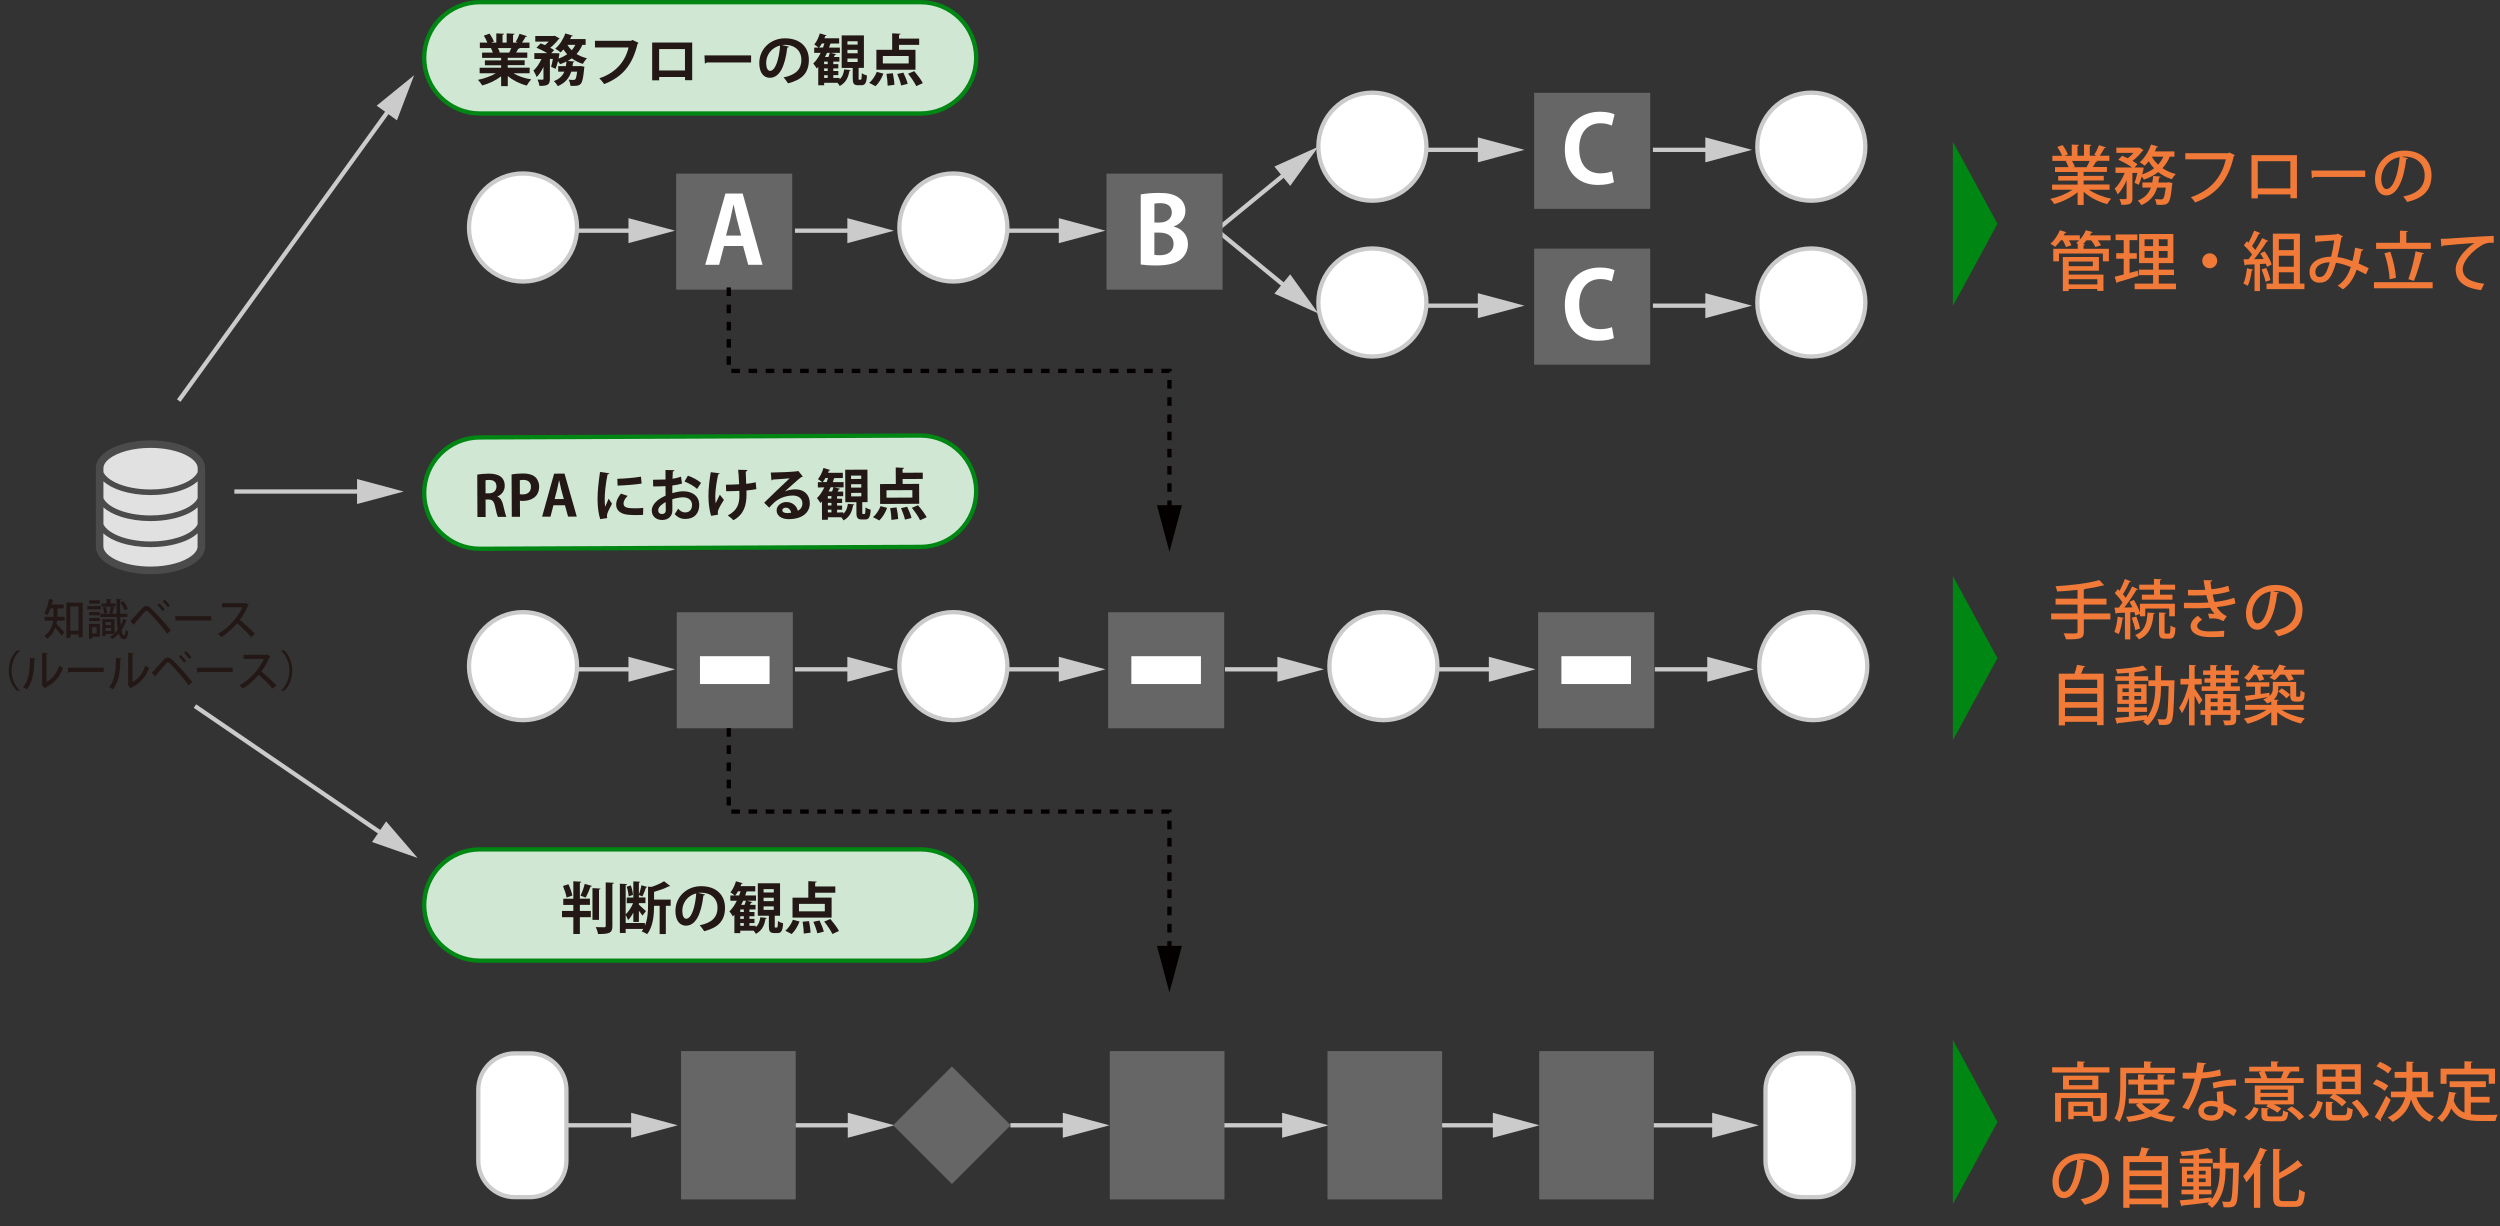
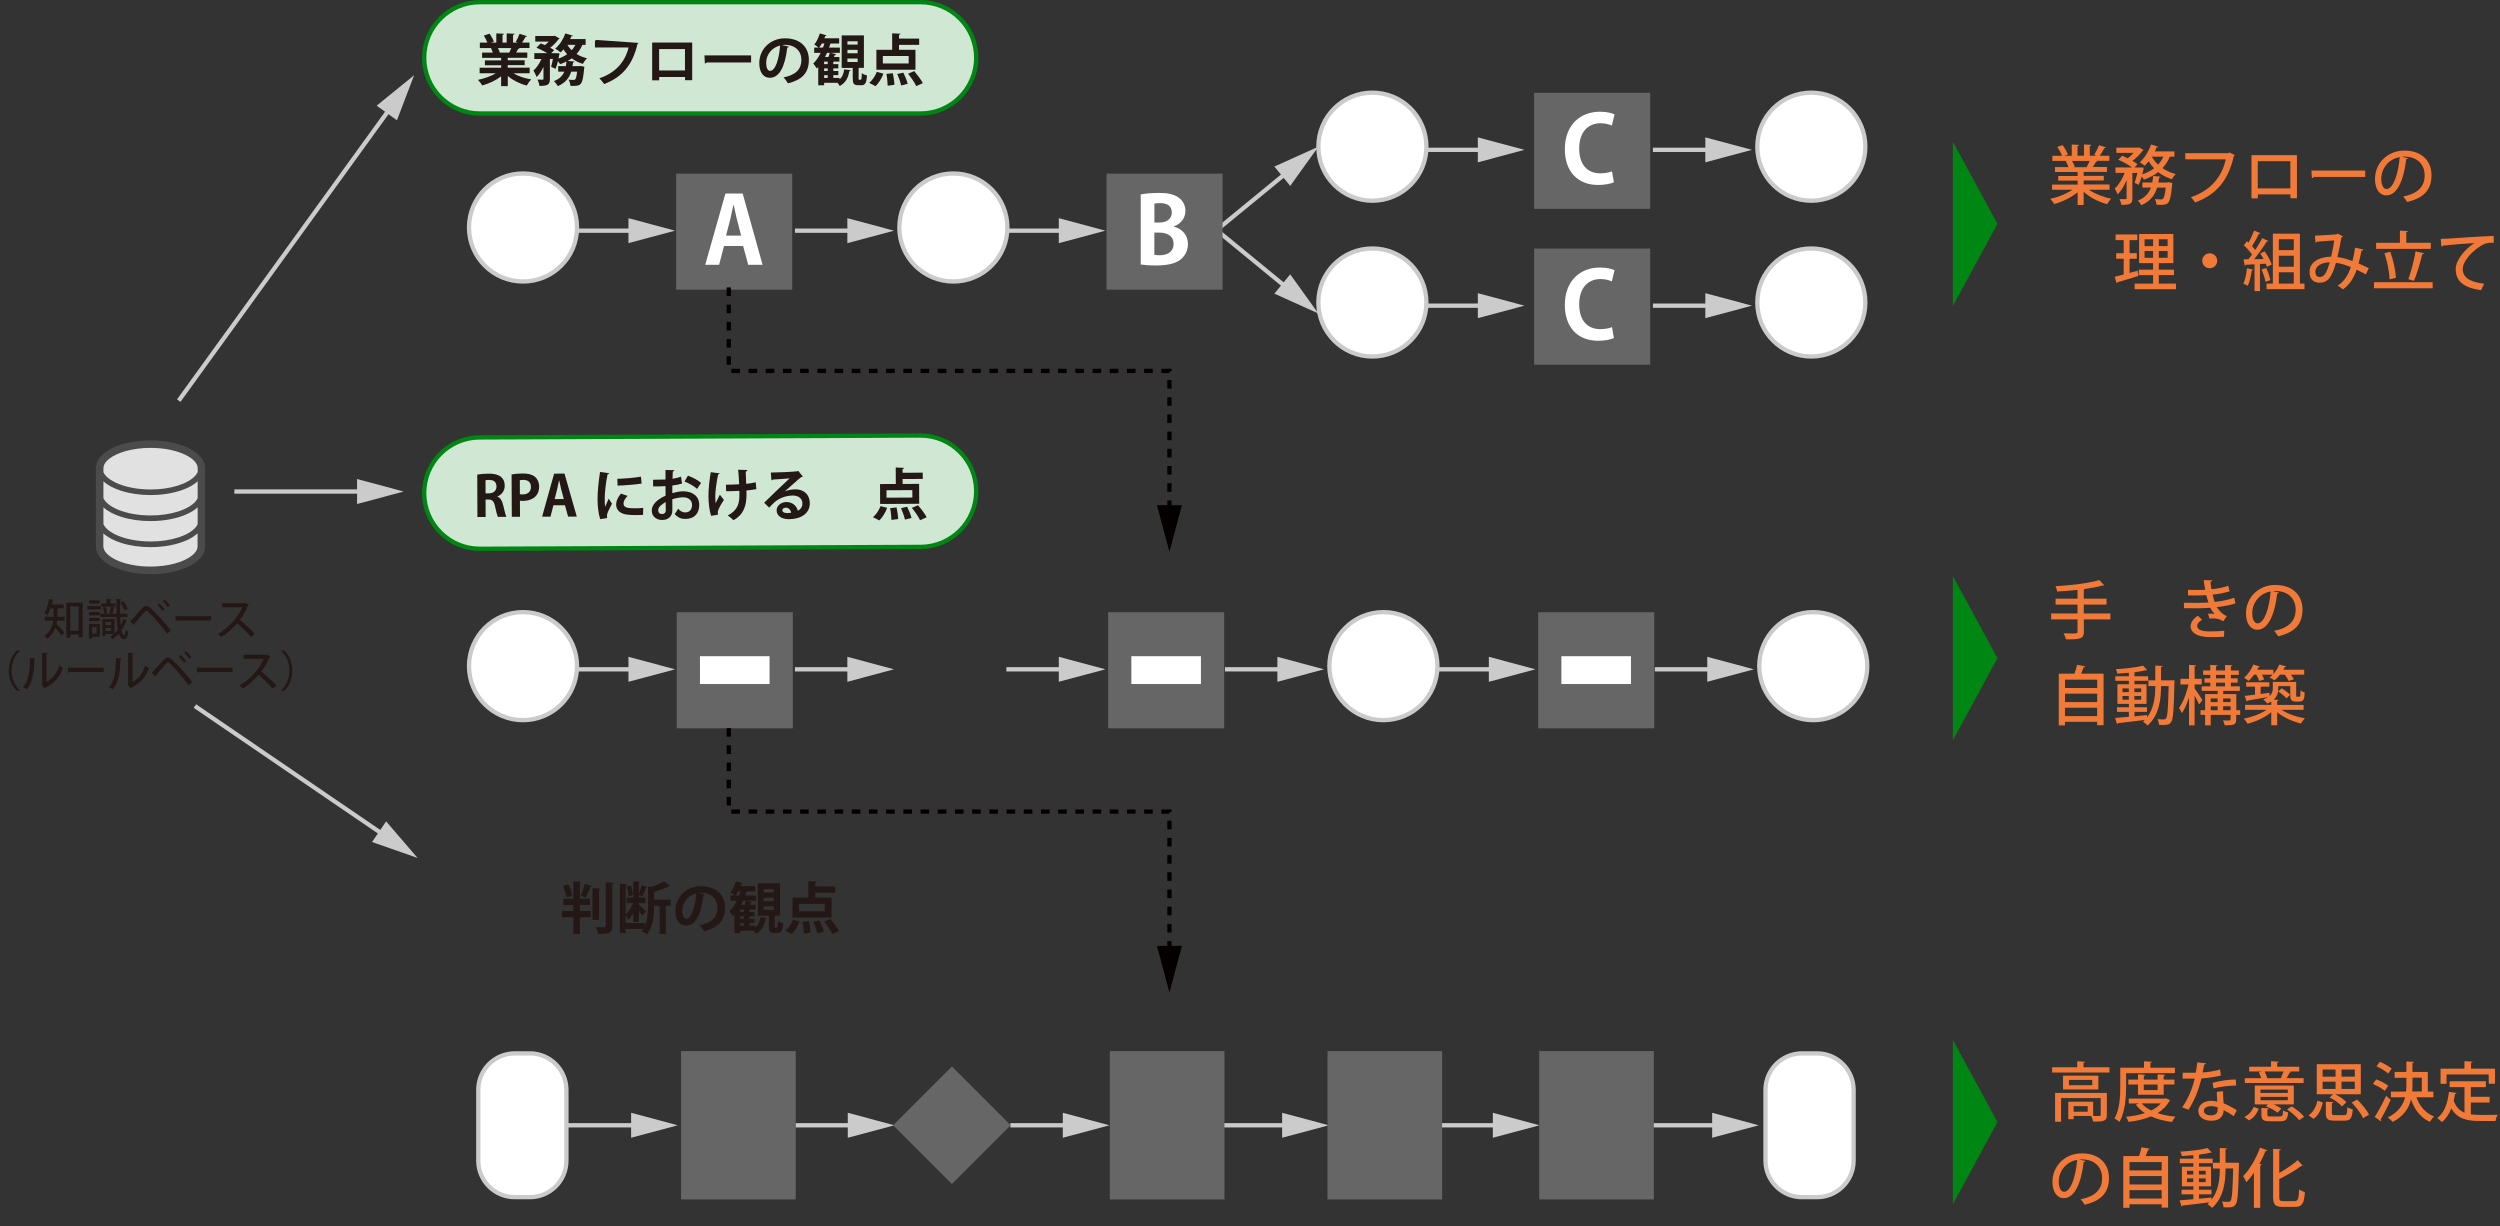
<svg xmlns="http://www.w3.org/2000/svg" version="1.1" id="レイヤー_1" x="0px" y="0px" viewBox="0 0 581.34 285.13" style="enable-background:new 0 0 581.34 285.13;" xml:space="preserve">
  <rect x="0" y="0" width="581.34" height="285.13" fill="#333333" stroke="none" />
  <style type="text/css">
	.st0{fill:none;stroke:#CBCBCB;stroke-miterlimit:10;}
	.st1{fill:#CBCBCB;}
	.st2{fill:#4B4B4B;}
	.st3{fill:#E2E1E1;}
	.st4{fill:#231815;}
	.st5{fill:#D0E7D4;stroke:#008612;stroke-miterlimit:10;}
	.st6{fill:#FFFFFF;stroke:#CBCBCB;stroke-miterlimit:10;}
	.st7{fill:#666666;}
	.st8{fill:#FFFFFF;}
	.st9{fill:#008612;}
	.st10{fill:#F27A38;}
	.st11{fill:none;stroke:#040000;stroke-miterlimit:10;stroke-dasharray:2,2;}
	.st12{fill:#040000;}
</style>
  <g>
    <g>
      <line class="st0" x1="282.59" y1="53.76" x2="299.71" y2="39.72" />
      <g>
        <polygon class="st1" points="300.02,43.23 306.57,34.11 296.34,38.73    " />
      </g>
    </g>
  </g>
  <g>
    <g>
      <line class="st0" x1="282.59" y1="53.25" x2="299.71" y2="67.29" />
      <g>
        <polygon class="st1" points="296.34,68.28 306.57,72.9 300.02,63.79    " />
      </g>
    </g>
  </g>
  <g>
    <path class="st2" d="M47.39,107.4c-0.35-0.81-0.96-1.51-1.74-2.12c-1.17-0.9-2.72-1.61-4.54-2.11c-1.82-0.49-3.9-0.77-6.12-0.77   c-3.38,0-6.44,0.64-8.74,1.72c-1.15,0.54-2.11,1.2-2.81,1.99c-0.35,0.39-0.64,0.82-0.84,1.29c-0.2,0.46-0.31,0.96-0.31,1.48v18.16   c0,0.51,0.11,1.01,0.31,1.48c0.35,0.81,0.96,1.51,1.74,2.12c1.17,0.9,2.72,1.61,4.54,2.11c1.82,0.49,3.9,0.77,6.12,0.77   c3.38,0,6.44-0.64,8.74-1.72c1.15-0.54,2.11-1.2,2.81-1.99c0.35-0.39,0.64-0.82,0.84-1.29c0.2-0.46,0.31-0.96,0.31-1.48v-18.16   C47.71,108.36,47.59,107.86,47.39,107.4z" />
    <path class="st3" d="M45.95,127.03c0,0.26-0.05,0.52-0.17,0.78c-0.2,0.46-0.6,0.96-1.21,1.43c-0.91,0.71-2.27,1.35-3.92,1.8   c-1.65,0.45-3.59,0.71-5.66,0.71c-3.15,0-6-0.61-7.99-1.56c-0.99-0.47-1.77-1.02-2.26-1.57c-0.25-0.28-0.42-0.55-0.54-0.81   c-0.11-0.27-0.17-0.52-0.17-0.78v-3c1.01,0.93,2.44,1.67,4.14,2.21c1.96,0.63,4.3,0.99,6.81,0.99c3.35,0,6.39-0.64,8.65-1.7   c0.91-0.43,1.68-0.93,2.31-1.51V127.03z" />
    <path class="st3" d="M45.95,121.91c-0.12,0.27-0.3,0.54-0.54,0.81c-0.78,0.87-2.18,1.7-4,2.27c-1.81,0.58-4.03,0.93-6.41,0.92   c-3.18,0-6.06-0.62-8.08-1.58c-1.01-0.48-1.81-1.04-2.33-1.62c-0.24-0.27-0.42-0.54-0.54-0.81v-3.93c1.01,0.93,2.44,1.67,4.14,2.21   c1.96,0.63,4.3,0.99,6.81,0.99c3.35,0,6.39-0.64,8.65-1.7c0.91-0.43,1.68-0.93,2.31-1.51V121.91z" />
    <path class="st3" d="M45.95,115.86c-0.12,0.27-0.3,0.54-0.54,0.81c-0.78,0.87-2.18,1.7-4,2.27c-1.81,0.58-4.03,0.93-6.41,0.92   c-3.18,0-6.06-0.62-8.08-1.58c-1.01-0.48-1.81-1.04-2.33-1.62c-0.24-0.27-0.42-0.54-0.54-0.81v-3.93c1.01,0.93,2.44,1.67,4.14,2.21   c1.96,0.63,4.3,0.99,6.81,0.99c3.35,0,6.39-0.64,8.65-1.7c0.91-0.43,1.68-0.93,2.31-1.51V115.86z" />
    <path class="st3" d="M45.95,109.81c-0.12,0.27-0.3,0.54-0.54,0.81c-0.78,0.88-2.18,1.7-4,2.28c-1.81,0.58-4.03,0.93-6.41,0.92   c-3.18,0-6.06-0.62-8.08-1.58c-1.01-0.48-1.81-1.04-2.33-1.62c-0.24-0.27-0.42-0.54-0.54-0.81v-0.94c0-0.26,0.05-0.51,0.17-0.78   c0.2-0.46,0.6-0.96,1.21-1.43c0.91-0.71,2.27-1.35,3.92-1.8c1.65-0.45,3.59-0.71,5.66-0.71c3.15,0,6,0.61,7.99,1.56   c0.99,0.47,1.77,1.02,2.26,1.57c0.25,0.28,0.42,0.55,0.54,0.81c0.11,0.27,0.17,0.52,0.17,0.78V109.81z" />
  </g>
  <g>
    <path class="st4" d="M13.35,141.47v1.52c0,0.14,0,0.29-0.01,0.44h1.68v0.9h-1.75c-0.03,0.25-0.08,0.5-0.13,0.76   c0.49,0.47,1.55,1.65,1.82,1.96l-0.61,0.77c-0.31-0.45-0.97-1.26-1.48-1.85c-0.34,0.95-0.93,1.86-1.91,2.56   c-0.13-0.19-0.46-0.54-0.64-0.67c1.38-1,1.88-2.3,2.05-3.53h-2v-0.9h2.07c0.01-0.16,0.01-0.31,0.01-0.46v-1.5h-0.7   c-0.21,0.61-0.46,1.17-0.75,1.6c-0.16-0.14-0.49-0.38-0.7-0.5c0.51-0.75,0.9-2.05,1.11-3.31l1.07,0.26   c-0.03,0.07-0.1,0.12-0.23,0.12c-0.06,0.31-0.14,0.63-0.22,0.94h2.78v0.89H13.35z M15.43,140.13h3.8v8.08h-0.96v-0.65h-1.92v0.77   h-0.92V140.13z M16.35,146.67h1.92v-5.64h-1.92V146.67z" />
    <path class="st4" d="M23.45,140.94v0.76h-3.14v-0.76H23.45z M23.22,145.07v2.98h-1.79v0.45h-0.75v-3.43H23.22z M23.2,142.33v0.74   h-2.49v-0.74H23.2z M20.71,144.43v-0.74h2.49v0.74H20.71z M23.19,139.6v0.74h-2.43v-0.74H23.19z M22.47,145.83h-1.04v1.47h1.04   V145.83z M27.97,143.48c0.02,0.69,0.05,1.33,0.11,1.88c0.23-0.45,0.43-0.94,0.59-1.47l0.86,0.44c-0.03,0.07-0.09,0.1-0.2,0.1   c-0.26,0.78-0.64,1.5-1.09,2.14c0.15,0.7,0.4,1.19,0.68,1.19c0.15,0,0.27-0.64,0.34-1.36c0.16,0.2,0.41,0.4,0.56,0.51   c-0.13,1.13-0.43,1.74-0.96,1.74c-0.66,0-1.04-0.64-1.25-1.3c-0.45,0.5-0.96,0.92-1.49,1.25c-0.11-0.16-0.36-0.4-0.53-0.53   c0.31-0.19,0.61-0.41,0.89-0.66h-1.93v0.48h-0.74v-3.91h2.82v3.3c0.27-0.26,0.53-0.54,0.77-0.85c-0.14-0.82-0.22-1.82-0.26-2.95   h-3.81v-0.76h2.65l-0.54-0.16c0.12-0.42,0.26-1.06,0.32-1.5l0.93,0.22c-0.03,0.06-0.1,0.11-0.23,0.11   c-0.08,0.38-0.23,0.95-0.37,1.33h1.03c-0.03-1.07-0.03-2.23-0.04-3.45l1.1,0.05c0,0.09-0.06,0.15-0.23,0.18   c-0.01,0.66-0.01,1.3-0.01,1.91c0,0.46,0,0.89,0.01,1.31h1.67v0.76H27.97z M26.85,140.32v0.73h-3.27v-0.73h1.22v-1.06l1.1,0.07   c-0.01,0.08-0.08,0.13-0.23,0.15v0.84H26.85z M24.6,141.13c0.18,0.43,0.3,1.02,0.31,1.39l-0.7,0.17c0-0.38-0.1-0.97-0.26-1.42   L24.6,141.13z M25.85,144.66h-1.3v0.69h1.3V144.66z M24.55,146.73h1.3v-0.72h-1.3V146.73z M28.7,139.8   c0.43,0.54,0.84,1.28,0.99,1.79l-0.76,0.32c-0.14-0.51-0.53-1.28-0.94-1.83L28.7,139.8z" />
    <path class="st4" d="M30.29,144.45c0.75-0.77,2.22-2.43,2.83-3.09c0.3-0.31,0.6-0.46,0.9-0.46c0.31,0,0.62,0.18,0.95,0.46   c1.23,1.12,3.34,3.41,4.75,5.23l-0.85,0.79c-1.3-1.83-3.41-4.2-4.37-5.11c-0.19-0.18-0.32-0.28-0.45-0.28   c-0.11,0.01-0.24,0.11-0.41,0.29c-0.4,0.44-1.73,2.01-2.37,2.73c0.02,0.11-0.02,0.23-0.12,0.32L30.29,144.45z M37.06,140.3   c0.44,0.39,0.95,1,1.23,1.42l-0.49,0.4c-0.26-0.42-0.81-1.08-1.2-1.43L37.06,140.3z M38.27,139.42c0.45,0.39,0.96,0.98,1.24,1.4   l-0.49,0.39c-0.27-0.41-0.82-1.05-1.21-1.4L38.27,139.42z" />
    <path class="st4" d="M40.76,143.28h8.35v1h-7.95c-0.06,0.1-0.19,0.17-0.32,0.18L40.76,143.28z" />
    <path class="st4" d="M57.87,140.64c-0.04,0.07-0.09,0.11-0.17,0.14c-0.55,1.28-1.12,2.29-1.93,3.37c1.03,0.83,2.59,2.24,3.5,3.23   l-0.88,0.76c-0.82-0.97-2.33-2.45-3.26-3.21c-0.91,1.07-2.32,2.41-3.69,3.21c-0.16-0.22-0.5-0.57-0.73-0.77   c2.61-1.42,4.72-4.03,5.63-6.16h-4.7v-0.95h5.25l0.18-0.06L57.87,140.64z" />
    <path class="st4" d="M4.67,151.31c-1.09,0.91-1.98,2.62-1.98,4.63c0,2.05,0.92,3.74,1.98,4.63v0.05H3.92   c-1.02-0.91-1.89-2.63-1.89-4.68s0.87-3.77,1.89-4.68h0.76V151.31z" />
    <path class="st4" d="M8.24,153.11c-0.01,0.11-0.1,0.18-0.24,0.2c-0.06,2.78-0.31,5.16-1.76,6.99c-0.22-0.16-0.59-0.38-0.87-0.52   c1.4-1.59,1.58-4.14,1.6-6.76L8.24,153.11z M10.82,158.58c1.49-0.77,2.44-2.17,2.95-3.82c0.21,0.17,0.65,0.42,0.89,0.55   c-0.72,2.04-1.92,3.51-4.04,4.55c-0.04,0.09-0.13,0.17-0.2,0.23l-0.75-0.9l0.14-0.18v-7.22l1.26,0.07   c-0.02,0.1-0.09,0.19-0.25,0.22V158.58z" />
    <path class="st4" d="M15.76,155.28h8.35v1h-7.95c-0.06,0.1-0.19,0.17-0.32,0.18L15.76,155.28z" />
    <path class="st4" d="M28.24,153.11c-0.01,0.11-0.1,0.18-0.24,0.2c-0.06,2.78-0.31,5.16-1.76,6.99c-0.22-0.16-0.59-0.38-0.87-0.52   c1.4-1.59,1.58-4.14,1.6-6.76L28.24,153.11z M30.82,158.58c1.49-0.77,2.44-2.17,2.95-3.82c0.21,0.17,0.65,0.42,0.89,0.55   c-0.72,2.04-1.92,3.51-4.04,4.55c-0.04,0.09-0.13,0.17-0.2,0.23l-0.75-0.9l0.14-0.18v-7.22l1.26,0.07   c-0.02,0.1-0.09,0.19-0.25,0.22V158.58z" />
    <path class="st4" d="M35.29,156.45c0.75-0.77,2.22-2.43,2.83-3.09c0.3-0.31,0.6-0.46,0.9-0.46c0.31,0,0.62,0.18,0.95,0.46   c1.23,1.12,3.34,3.41,4.75,5.23l-0.85,0.79c-1.3-1.83-3.41-4.2-4.37-5.11c-0.19-0.18-0.32-0.28-0.45-0.28   c-0.11,0.01-0.24,0.11-0.41,0.29c-0.4,0.44-1.73,2.01-2.37,2.73c0.02,0.11-0.02,0.23-0.12,0.32L35.29,156.45z M42.06,152.3   c0.44,0.39,0.95,1,1.23,1.42l-0.49,0.4c-0.26-0.42-0.81-1.08-1.2-1.43L42.06,152.3z M43.27,151.42c0.45,0.39,0.96,0.98,1.24,1.4   l-0.49,0.39c-0.27-0.41-0.82-1.05-1.21-1.4L43.27,151.42z" />
    <path class="st4" d="M45.76,155.28h8.35v1h-7.95c-0.06,0.1-0.19,0.17-0.32,0.18L45.76,155.28z" />
    <path class="st4" d="M62.87,152.64c-0.04,0.07-0.09,0.11-0.17,0.14c-0.55,1.28-1.12,2.29-1.93,3.37c1.03,0.83,2.59,2.24,3.5,3.23   l-0.88,0.76c-0.82-0.97-2.33-2.45-3.26-3.21c-0.91,1.07-2.32,2.41-3.69,3.21c-0.16-0.22-0.5-0.57-0.73-0.77   c2.61-1.42,4.72-4.03,5.63-6.16h-4.7v-0.95h5.25l0.18-0.06L62.87,152.64z" />
    <path class="st4" d="M65.32,160.57c1.09-0.91,1.98-2.62,1.98-4.63c0-2.05-0.92-3.74-1.98-4.63v-0.05h0.76   c1.03,0.91,1.89,2.63,1.89,4.68s-0.86,3.77-1.89,4.68h-0.76V160.57z" />
  </g>
  <g>
    <path class="st5" d="M214.06,26.39H111.58c-7.15,0-12.94-5.8-12.94-12.94v0c0-7.15,5.8-12.94,12.94-12.94h102.47   C221.2,0.5,227,6.3,227,13.44v0C227,20.59,221.2,26.39,214.06,26.39z" />
    <g>
      <path class="st4" d="M123.17,17.04h-3.78c1.1,0.68,2.63,1.18,4.15,1.43c-0.36,0.34-0.82,0.99-1.05,1.42    c-1.63-0.4-3.2-1.2-4.41-2.21v2.35h-1.55v-2.28c-1.22,0.95-2.83,1.7-4.39,2.12c-0.22-0.38-0.68-0.99-1-1.3    c1.47-0.3,3.02-0.85,4.15-1.53h-3.76v-1.29h5v-0.58h-3.78v-1.13h3.78v-0.58h-4.43v-1.22h2.5c-0.1-0.33-0.27-0.73-0.44-1.03    l0.16-0.03v-0.01l-2.74,0.01V9.91h1.75c-0.18-0.49-0.52-1.13-0.82-1.63l1.34-0.46c0.39,0.56,0.82,1.34,1,1.85l-0.64,0.23h1.2V7.76    l1.79,0.09c-0.01,0.13-0.12,0.22-0.34,0.25v1.81h0.96V7.76l1.83,0.09c-0.01,0.14-0.13,0.22-0.35,0.26v1.79h1.1l-0.46-0.17    c0.31-0.52,0.69-1.31,0.87-1.87l1.75,0.55c-0.04,0.1-0.16,0.16-0.34,0.14c-0.22,0.4-0.53,0.92-0.83,1.35h1.73v1.27h-2.38    l0.12,0.04c-0.05,0.1-0.18,0.14-0.34,0.13c-0.13,0.26-0.31,0.58-0.51,0.88h2.6v1.22h-4.55v0.58h3.94v1.13h-3.94v0.58h5.1V17.04z     M118.42,12.23c0.14-0.3,0.32-0.69,0.48-1.05h-3.11c0.18,0.34,0.35,0.74,0.44,1.01l-0.22,0.04v0.01L118.42,12.23z" />
      <path class="st4" d="M136.23,10.43h-0.81c-0.34,0.81-0.79,1.51-1.35,2.13c0.72,0.44,1.53,0.78,2.43,0.99    c-0.33,0.31-0.75,0.91-0.98,1.31c-0.96-0.3-1.82-0.73-2.56-1.3c-0.3,0.22-0.61,0.43-0.94,0.61l1.57,0.14    c-0.03,0.12-0.13,0.2-0.34,0.23l-0.12,0.84h1.53l0.33-0.03l0.91,0.16c-0.01,0.12-0.03,0.29-0.06,0.4    c-0.39,4.07-0.66,4.11-3.19,4.06c-0.04-0.44-0.18-1.05-0.43-1.44c0.48,0.05,0.91,0.06,1.12,0.06c0.18,0,0.3-0.03,0.43-0.14    c0.16-0.17,0.3-0.68,0.43-1.78h-1.37c-0.43,1.35-1.26,2.56-3.13,3.37c-0.17-0.36-0.56-0.88-0.9-1.17c1.34-0.52,2.04-1.29,2.43-2.2    h-1.43v-1.29h1.79c0.06-0.35,0.1-0.7,0.14-1.08c-0.47,0.25-0.95,0.46-1.47,0.62c-0.12-0.18-0.31-0.46-0.51-0.7    c-0.16,0.65-0.35,1.29-0.56,1.79l-1.04-0.48c0.14-0.48,0.3-1.14,0.42-1.82h-0.7v4.64c0,1.35-0.51,1.63-2.42,1.63    c-0.05-0.42-0.26-1.07-0.46-1.48c0.49,0.03,1.03,0.03,1.18,0.03c0.16-0.01,0.21-0.05,0.21-0.2v-2.78    c-0.44,0.95-0.99,1.81-1.61,2.37c-0.13-0.44-0.48-1.09-0.72-1.51c0.73-0.64,1.4-1.65,1.86-2.69h-1.66v-1.37h3    c-0.72-0.44-1.72-0.94-2.51-1.26l0.99-1c0.3,0.12,0.64,0.25,0.99,0.4c0.3-0.25,0.61-0.53,0.87-0.82h-3.12V8.37h4.29l0.25-0.06    l1.13,0.65c-0.05,0.08-0.16,0.14-0.26,0.17c-0.46,0.62-1.17,1.38-1.94,1.98c0.36,0.18,0.68,0.38,0.92,0.55l-0.68,0.71h1.12    l0.79,0.03c0,0.14-0.04,0.33-0.21,1.22c0.74-0.26,1.42-0.6,2-1.01c-0.31-0.34-0.6-0.71-0.86-1.12c-0.21,0.26-0.43,0.49-0.66,0.7    c-0.3-0.27-0.88-0.68-1.25-0.88c0.98-0.79,1.87-2.17,2.34-3.54l1.76,0.53c-0.04,0.1-0.17,0.17-0.34,0.14    c-0.09,0.22-0.18,0.43-0.3,0.65h3.61V10.43z M131.94,10.43c0.27,0.46,0.61,0.88,1.01,1.26c0.33-0.38,0.61-0.79,0.85-1.26H131.94z" />
-       <path class="st4" d="M148.51,9.98c-0.06,0.09-0.16,0.18-0.26,0.22c-1.16,4.88-3.5,7.71-7.76,9.35c-0.26-0.4-0.79-1.01-1.12-1.35    c3.91-1.27,6.07-4.03,6.79-7.16h-7.81V9.48h8.42l0.29-0.2L148.51,9.98z" />
+       <path class="st4" d="M148.51,9.98c-0.06,0.09-0.16,0.18-0.26,0.22c-1.16,4.88-3.5,7.71-7.76,9.35c-0.26-0.4-0.79-1.01-1.12-1.35    c3.91-1.27,6.07-4.03,6.79-7.16h-7.81V9.48l0.29-0.2L148.51,9.98z" />
      <path class="st4" d="M160.96,9.89v8.76h-1.66v-0.74h-6.02v0.77h-1.63V9.89H160.96z M159.28,16.39v-4.98h-6.01v4.98H159.28z" />
      <path class="st4" d="M163.81,12.88h10.85v1.64h-10.31c-0.08,0.13-0.26,0.22-0.44,0.25L163.81,12.88z" />
      <path class="st4" d="M183.46,10.85c-0.05,0.12-0.21,0.22-0.39,0.22c-0.53,4.45-1.83,7.02-4.07,7.02c-1.42,0-2.44-1.2-2.44-3.41    c0-3.33,2.65-5.77,5.97-5.77c3.68,0,5.56,2.18,5.56,5c0,3.05-1.57,4.64-4.85,5.47c-0.25-0.39-0.61-0.94-1.04-1.38    c2.96-0.58,4.15-2,4.15-4.07c0-2.09-1.46-3.51-3.85-3.51c-0.23,0-0.44,0.03-0.66,0.05L183.46,10.85z M181.4,10.59    c-1.98,0.47-3.24,2.17-3.24,4.03c0,1.09,0.33,1.86,0.9,1.86C180.33,16.48,181.18,13.64,181.4,10.59z" />
      <path class="st4" d="M195.23,18.12v0.33c0.71-0.62,0.95-1.46,1.07-2.31l1.51,0.16c-0.03,0.1-0.12,0.17-0.29,0.19    c-0.23,1.25-0.64,2.64-2.25,3.51c-0.1-0.21-0.31-0.49-0.52-0.74h-3.11v0.57h-1.37v-4.26c-0.12,0.13-0.23,0.25-0.35,0.36    c-0.17-0.3-0.57-0.9-0.81-1.16c0.65-0.61,1.24-1.48,1.73-2.48h-1.51v-1.22h1c-0.27-0.23-0.7-0.56-0.98-0.73    c0.53-0.6,1.01-1.63,1.29-2.57l1.57,0.47c-0.04,0.09-0.14,0.16-0.31,0.14l-0.2,0.52h3.43v1.22h-1.81    c-0.07,0.04-0.14,0.05-0.23,0.04c-0.09,0.3-0.19,0.61-0.3,0.91h2.51v1.22h-2.18l1.36,0.32c-0.04,0.09-0.14,0.14-0.31,0.14    c-0.08,0.16-0.17,0.33-0.27,0.51h1.29v1.07h-1.42v0.58h1.17v0.99h-1.17v0.61h1.17v0.97h-1.17v0.64H195.23z M191.11,10.11    c-0.19,0.35-0.42,0.68-0.64,0.95h0.91c0.12-0.31,0.22-0.62,0.33-0.95H191.11z M192.47,14.91v-0.58h-0.83v0.58H192.47z     M192.47,16.51V15.9h-0.83v0.61H192.47z M191.64,17.48v0.64h0.83v-0.64H191.64z M192.63,13.26c0.13-0.33,0.26-0.69,0.33-0.97    h-0.64c-0.16,0.34-0.31,0.66-0.48,0.97H192.63z M199.64,18.15c0,0.35,0,0.39,0.16,0.39h0.34c0.18,0,0.23-0.18,0.26-1.53    c0.26,0.22,0.83,0.46,1.21,0.55c-0.12,1.79-0.46,2.26-1.3,2.26h-0.75c-1.05,0-1.27-0.42-1.27-1.65v-2.38h-2.57V8.23h5.17v7.55    h-1.23V18.15z M197.06,9.59v0.78h2.37V9.59H197.06z M197.06,11.6v0.79h2.37V11.6H197.06z M197.06,13.61v0.81h2.37v-0.81H197.06z" />
      <path class="st4" d="M205.42,17.12c-0.39,1.09-1.08,2.22-1.83,2.92l-1.47-0.77c0.69-0.55,1.38-1.57,1.77-2.56L205.42,17.12z     M212.88,11.58v4.63h-9.09v-4.63h3.67V7.75l1.95,0.1c-0.01,0.13-0.12,0.21-0.36,0.25v0.88h4.69v1.46h-4.69v1.14H212.88z     M211.3,14.76v-1.73h-6.01v1.73H211.3z M206.41,19.93c0-0.7-0.12-1.86-0.27-2.76l1.48-0.14c0.19,0.87,0.35,2.01,0.36,2.69    L206.41,19.93z M209.55,19.88c-0.14-0.69-0.53-1.82-0.91-2.68l1.43-0.31c0.4,0.82,0.83,1.91,1,2.6L209.55,19.88z M213.06,20.03    c-0.34-0.78-1.18-1.99-1.9-2.89l1.43-0.6c0.71,0.84,1.61,2,2,2.79L213.06,20.03z" />
    </g>
  </g>
  <g>
    <path class="st5" d="M214.11,127.17l-102.47,0.44c-7.15,0.03-12.97-5.74-13-12.89v0c-0.03-7.15,5.74-12.97,12.89-13L214,101.28   c7.15-0.03,12.97,5.74,13,12.89v0C227.03,121.32,221.26,127.14,214.11,127.17z" />
    <g>
      <path class="st4" d="M115.67,115.48c0.7,0.27,1.1,0.94,1.33,1.96c0.29,1.18,0.56,2.38,0.75,2.75l-1.98,0.01    c-0.14-0.29-0.4-1.16-0.63-2.36c-0.27-1.29-0.67-1.69-1.58-1.68l-0.65,0l0.02,4.06l-1.91,0.01l-0.04-9.87    c0.66-0.12,1.6-0.21,2.57-0.22c1.26-0.01,3.81,0.14,3.82,2.82c0.01,1.22-0.77,2.12-1.71,2.49L115.67,115.48z M113.7,114.72    c1.09,0,1.75-0.64,1.75-1.59c-0.01-1.29-0.97-1.53-1.67-1.53c-0.43,0-0.73,0.03-0.88,0.08l0.01,3.04L113.7,114.72z" />
      <path class="st4" d="M118.96,110.32c0.62-0.12,1.48-0.21,2.59-0.22c1.26-0.01,2.21,0.24,2.85,0.78c0.6,0.5,0.97,1.31,0.97,2.23    c0.01,2.74-2.27,3.36-3.77,3.37c-0.27,0-0.51-0.01-0.7-0.05l0.02,3.74l-1.91,0.01L118.96,110.32z M120.89,114.92    c0.18,0.04,0.39,0.05,0.68,0.05c1.2,0,1.9-0.68,1.89-1.76c0-1.07-0.68-1.62-1.75-1.62c-0.39,0-0.66,0.04-0.83,0.08L120.89,114.92z    " />
      <path class="st4" d="M134.12,120.12l-2.02,0.01l-0.73-2.64l-2.68,0.01l-0.68,2.64l-1.95,0.01l2.79-10.01l2.42-0.01L134.12,120.12z     M131.1,116.04l-0.61-2.27c-0.16-0.62-0.33-1.43-0.46-2.04h-0.04c-0.13,0.62-0.29,1.44-0.43,2.03l-0.59,2.29L131.1,116.04z" />
      <path class="st4" d="M141.68,110.05c-0.03,0.14-0.14,0.23-0.4,0.25c-0.48,2.3-0.67,4.63-0.66,5.72c0,0.74,0.02,1.39,0.1,1.83    c0.15-0.38,0.66-1.48,0.82-1.9l0.77,1.19c-0.43,0.91-0.88,1.63-1.07,2.25c-0.06,0.22-0.1,0.43-0.1,0.62    c0,0.16,0.03,0.31,0.07,0.46l-1.64,0.25c-0.42-1.25-0.61-2.91-0.62-4.64c-0.01-1.77,0.25-4.19,0.58-6.33L141.68,110.05z     M149.53,119.73c-0.48,0.03-1,0.04-1.49,0.05c-0.83,0-1.63-0.03-2.21-0.11c-1.81-0.24-2.54-1.2-2.55-2.3    c0-0.94,0.42-1.74,1.11-2.59l1.56,0.53c-0.58,0.57-0.96,1.17-0.95,1.82c0,0.98,1.17,1.07,2.72,1.07c0.62,0,1.3-0.03,1.86-0.1    L149.53,119.73z M143.55,111.34c1.48-0.04,3.93-0.22,5.5-0.5l0.15,1.61c-1.56,0.25-4.07,0.43-5.59,0.47L143.55,111.34z" />
      <path class="st4" d="M158.59,112.45c-0.65,0.2-1.39,0.34-2.25,0.45c0,0.61-0.01,1.23,0,1.78c0.88-0.26,1.8-0.44,2.48-0.44    c2.13-0.01,3.77,1.06,3.78,3.16c0.01,1.89-1.05,3.27-3.27,3.28c-0.9,0-1.73-0.33-2.44-1.15c0.27-0.34,0.58-0.85,0.8-1.25    c0.48,0.58,1.04,0.88,1.64,0.88c1.05,0,1.61-0.75,1.6-1.75c0-1.04-0.76-1.78-2.15-1.77c-0.7,0.02-1.6,0.18-2.44,0.45l0.01,2.57    c0.01,1.2-0.76,2.25-2.36,2.26c-1.13,0-2.42-0.63-2.43-2.21c0-0.88,0.59-1.8,1.56-2.52c0.47-0.34,1.04-0.67,1.65-0.93l-0.01-2.22    c-0.86,0.06-1.82,0.07-2.87,0.08l-0.03-1.56c1.08,0,2.04-0.02,2.9-0.06l-0.01-2.21l2.05,0.04c0,0.16-0.13,0.27-0.34,0.3    c-0.04,0.51-0.06,1.11-0.08,1.7c0.73-0.11,1.4-0.27,1.99-0.49L158.59,112.45z M154.79,116.74c-0.75,0.46-1.74,1.05-1.73,1.92    c0,0.53,0.32,0.87,0.89,0.87c0.53,0,0.87-0.3,0.87-0.93C154.81,118.27,154.81,117.51,154.79,116.74z M162.1,113.69    c-0.7-0.65-1.89-1.32-2.93-1.72l0.79-1.36c1.13,0.39,2.33,1.04,3.06,1.68L162.1,113.69z" />
      <path class="st4" d="M167.35,110.06c-0.03,0.13-0.18,0.23-0.35,0.26c-0.34,1.47-0.67,3.81-0.67,5.01c0,0.56,0.02,1.17,0.07,1.7    c0.22-0.48,0.67-1.39,0.99-1.99l0.95,1.2c-0.36,0.52-1.01,1.59-1.28,2.27c-0.1,0.23-0.15,0.44-0.15,0.69    c0,0.14,0.01,0.3,0.05,0.48l-1.6,0.27c-0.36-1.1-0.61-2.74-0.62-4.56c-0.01-1.77,0.26-3.99,0.54-5.59L167.35,110.06z     M168.81,112.71c0.72,0,2.24-0.04,3.07-0.1c-0.07-1.51-0.17-3-0.24-3.37l2.16,0.05c-0.01,0.14-0.15,0.31-0.39,0.37    c0.02,0.61,0.06,1.75,0.1,2.85c0.7-0.07,1.62-0.2,2.22-0.37l0.15,1.6c-0.64,0.13-1.43,0.24-2.31,0.31    c0.01,0.14,0.02,0.71,0.02,0.86c0.01,2.72-0.66,4.74-3.04,6.06c-0.22-0.26-0.98-0.89-1.32-1.11c2.27-1.17,2.72-2.74,2.71-4.78    l-0.02-0.94c-0.79,0.05-2.05,0.09-3.07,0.09L168.81,112.71z" />
      <path class="st4" d="M182.47,114.28c0.71-0.32,1.73-0.49,2.48-0.49c1.98-0.01,3.35,1.2,3.36,3.24c0.01,2.33-2.01,3.69-4.85,3.7    c-1.68,0.01-2.86-0.75-2.87-2.07c0-1.05,1.06-1.92,2.28-1.92c1.38-0.01,2.42,0.91,2.65,2.04c0.64-0.31,1.08-0.93,1.07-1.73    c0-1.12-0.93-1.83-2.24-1.82c-1.77,0.01-3.4,0.76-4.32,1.63c-0.31,0.29-0.83,0.81-1.17,1.19l-1.16-1.15    c0.92-0.93,4.18-4.05,5.92-5.67c-0.64,0.09-2.88,0.22-3.92,0.29c-0.04,0.09-0.19,0.17-0.31,0.2l-0.15-1.83    c1.66-0.01,5.33-0.17,6.19-0.31l0.19-0.09l1.06,1.32c-0.08,0.08-0.23,0.13-0.38,0.15c-0.67,0.5-2.76,2.38-3.82,3.33L182.47,114.28    z M183.18,119.31c0.22,0,0.62-0.04,0.79-0.08c-0.09-0.69-0.64-1.18-1.23-1.18c-0.43,0-0.82,0.23-0.82,0.6    C181.93,119.26,182.75,119.31,183.18,119.31z" />
-       <path class="st4" d="M196.1,119.14l0,0.33c0.71-0.63,0.94-1.46,1.06-2.32l1.51,0.15c-0.03,0.1-0.12,0.17-0.29,0.2    c-0.23,1.25-0.63,2.64-2.23,3.52c-0.1-0.21-0.31-0.49-0.52-0.74l-3.11,0.01l0,0.57l-1.37,0.01l-0.02-4.26    c-0.12,0.13-0.23,0.25-0.35,0.37c-0.17-0.3-0.58-0.9-0.81-1.15c0.65-0.61,1.23-1.49,1.72-2.49l-1.51,0.01l0-1.22l1,0    c-0.27-0.23-0.7-0.56-0.98-0.72c0.53-0.6,1.01-1.63,1.28-2.58l1.58,0.46c-0.04,0.09-0.14,0.16-0.31,0.14l-0.19,0.52l3.43-0.01    l0,1.22l-1.81,0.01c-0.06,0.04-0.14,0.05-0.23,0.04c-0.09,0.3-0.19,0.61-0.29,0.91l2.51-0.01l0,1.22l-2.18,0.01l1.37,0.32    c-0.04,0.09-0.14,0.14-0.31,0.14c-0.08,0.16-0.17,0.33-0.27,0.51l1.29,0l0,1.07l-1.42,0.01l0,0.58l1.17,0l0,0.99l-1.17,0l0,0.61    l1.17,0l0,0.97l-1.17,0l0,0.64L196.1,119.14z M191.95,111.15c-0.19,0.35-0.41,0.68-0.63,0.95l0.91,0    c0.12-0.31,0.22-0.62,0.32-0.95L191.95,111.15z M193.33,115.94l0-0.58l-0.83,0l0,0.58L193.33,115.94z M193.34,117.54l0-0.61    l-0.83,0l0,0.61L193.34,117.54z M192.51,118.51l0,0.64l0.83,0l0-0.64L192.51,118.51z M193.48,114.29    c0.13-0.33,0.26-0.69,0.32-0.98l-0.64,0c-0.15,0.34-0.31,0.66-0.48,0.98L193.48,114.29z M200.51,119.14c0,0.35,0,0.39,0.16,0.39    l0.34,0c0.18,0,0.23-0.18,0.25-1.54c0.26,0.22,0.83,0.45,1.21,0.54c-0.11,1.79-0.44,2.26-1.29,2.27l-0.75,0    c-1.05,0-1.28-0.41-1.28-1.65l-0.01-2.38l-2.57,0.01l-0.03-7.55l5.17-0.02l0.03,7.55l-1.23,0L200.51,119.14z M197.9,110.6l0,0.78    l2.37-0.01l0-0.78L197.9,110.6z M197.91,112.6l0,0.79l2.37-0.01l0-0.79L197.91,112.6z M197.92,114.62l0,0.81l2.37-0.01l0-0.81    L197.92,114.62z" />
      <path class="st4" d="M206.29,118.09c-0.39,1.09-1.07,2.23-1.82,2.93l-1.47-0.76c0.69-0.55,1.37-1.58,1.76-2.57L206.29,118.09z     M213.73,112.52l0.02,4.63l-9.09,0.04l-0.02-4.63l3.67-0.02l-0.02-3.84l1.95,0.1c-0.01,0.13-0.12,0.21-0.36,0.25l0,0.88l4.69-0.02    l0.01,1.46l-4.69,0.02l0,1.14L213.73,112.52z M212.16,115.7l-0.01-1.73l-6.01,0.03l0.01,1.73L212.16,115.7z M207.29,120.9    c0-0.7-0.13-1.86-0.29-2.75l1.48-0.15c0.2,0.87,0.36,2.01,0.38,2.69L207.29,120.9z M210.44,120.83c-0.15-0.69-0.54-1.82-0.92-2.67    l1.43-0.32c0.41,0.82,0.84,1.91,1.01,2.6L210.44,120.83z M213.95,120.97c-0.34-0.78-1.19-1.98-1.91-2.88l1.43-0.6    c0.72,0.84,1.62,2,2.01,2.79L213.95,120.97z" />
    </g>
  </g>
  <g>
-     <path class="st5" d="M214.06,223.39H111.58c-7.15,0-12.94-5.8-12.94-12.94v0c0-7.15,5.8-12.94,12.94-12.94h102.47   c7.15,0,12.94,5.8,12.94,12.94v0C227,217.59,221.2,223.39,214.06,223.39z" />
    <g>
      <path class="st4" d="M134.84,210.43v1.39h2.55v1.47h-2.55v3.9h-1.52v-3.9h-2.64v-1.47h2.64v-1.39h-2.34v-1.44h2.34v-4.06l1.86,0.1    c-0.01,0.12-0.12,0.21-0.34,0.23v3.72h2.34v1.44H134.84z M132.18,205.62c0.4,0.83,0.77,1.91,0.91,2.63l-1.35,0.46    c-0.1-0.73-0.48-1.85-0.83-2.69L132.18,205.62z M137.66,206.02c-0.04,0.1-0.16,0.14-0.34,0.16c-0.27,0.78-0.74,1.83-1.12,2.54    l-1.2-0.43c0.35-0.74,0.77-1.9,0.97-2.76L137.66,206.02z M139.63,206.62c-0.01,0.13-0.12,0.21-0.34,0.25v7.03h-1.52v-7.38    L139.63,206.62z M140.85,205.19l1.9,0.09c-0.01,0.13-0.09,0.22-0.35,0.25v9.76c0,1.6-0.51,1.91-3.33,1.91    c-0.06-0.46-0.31-1.17-0.55-1.61c0.86,0.03,1.7,0.03,1.98,0.03c0.25,0,0.35-0.08,0.35-0.33V205.19z" />
      <path class="st4" d="M155.96,209.21v1.42h-1.13v6.57h-1.44v-6.57h-1.3c0,1.74-0.12,4.73-1.61,6.59c-0.29-0.19-0.9-0.51-1.27-0.65    c0.14-0.18,0.27-0.36,0.39-0.56h-4.11v0.95h-1.35v-11.47l1.66,0.09c-0.01,0.12-0.09,0.21-0.31,0.23v6.81    c0.66-0.61,1.33-1.64,1.73-2.6h-1.48v-1.31h1.53v-3.76l1.59,0.09c-0.01,0.12-0.09,0.18-0.3,0.22v2.76    c0.23-0.62,0.49-1.53,0.61-2.17l1.35,0.4c-0.04,0.09-0.14,0.14-0.31,0.14c-0.2,0.6-0.53,1.48-0.82,2.05    c-0.25-0.1-0.57-0.22-0.83-0.31v0.57h1.53v1.31h-1.53v0.35c0.35,0.3,1.4,1.26,1.65,1.51l-0.83,1.05    c-0.17-0.29-0.49-0.73-0.82-1.14v2.6h-1.29v-2.16c-0.36,0.69-0.78,1.31-1.23,1.73c-0.1-0.35-0.35-0.84-0.55-1.2v1.88h4.47v0.65    c0.62-1.47,0.73-3.25,0.73-4.59v-4.51c0.31,0.03,0.58,0.04,0.84,0.05c1.09-0.36,2.2-0.86,2.89-1.31l1.43,1.11    c-0.05,0.08-0.21,0.08-0.35,0.08c-0.86,0.47-2.17,0.92-3.41,1.29v1.79H155.96z M146.69,205.89c0.26,0.69,0.47,1.61,0.49,2.22    l-1,0.34c-0.03-0.61-0.21-1.55-0.44-2.26L146.69,205.89z" />
      <path class="st4" d="M163.96,208.01c-0.05,0.12-0.21,0.22-0.39,0.22c-0.53,4.45-1.83,7.02-4.07,7.02c-1.42,0-2.44-1.2-2.44-3.41    c0-3.33,2.65-5.77,5.97-5.77c3.68,0,5.56,2.18,5.56,5c0,3.05-1.57,4.64-4.85,5.47c-0.25-0.39-0.61-0.94-1.04-1.38    c2.96-0.58,4.15-2,4.15-4.07c0-2.09-1.46-3.51-3.85-3.51c-0.23,0-0.44,0.03-0.66,0.05L163.96,208.01z M161.9,207.75    c-1.98,0.47-3.24,2.17-3.24,4.03c0,1.09,0.33,1.86,0.9,1.86C160.83,213.64,161.68,210.79,161.9,207.75z" />
      <path class="st4" d="M175.73,215.28v0.33c0.71-0.62,0.95-1.46,1.07-2.31l1.51,0.16c-0.03,0.1-0.12,0.17-0.29,0.19    c-0.23,1.25-0.64,2.64-2.25,3.51c-0.1-0.21-0.31-0.49-0.52-0.74h-3.11v0.57h-1.37v-4.26c-0.12,0.13-0.23,0.25-0.35,0.36    c-0.17-0.3-0.57-0.9-0.81-1.16c0.65-0.61,1.24-1.48,1.73-2.48h-1.51v-1.22h1c-0.27-0.23-0.7-0.56-0.98-0.73    c0.53-0.6,1.01-1.63,1.29-2.57l1.57,0.47c-0.04,0.09-0.14,0.16-0.31,0.14l-0.2,0.52h3.43v1.22h-1.81    c-0.07,0.04-0.14,0.05-0.23,0.04c-0.09,0.3-0.19,0.61-0.3,0.91h2.51v1.22h-2.18l1.36,0.32c-0.04,0.09-0.14,0.14-0.31,0.14    c-0.08,0.16-0.17,0.33-0.27,0.51h1.29v1.07h-1.42v0.58h1.17v0.99h-1.17v0.61h1.17v0.97h-1.17v0.64H175.73z M171.61,207.27    c-0.19,0.35-0.42,0.68-0.64,0.95h0.91c0.12-0.31,0.22-0.62,0.33-0.95H171.61z M172.97,212.07v-0.58h-0.83v0.58H172.97z     M172.97,213.67v-0.61h-0.83v0.61H172.97z M172.14,214.64v0.64h0.83v-0.64H172.14z M173.13,210.42c0.13-0.33,0.26-0.69,0.33-0.97    h-0.64c-0.16,0.34-0.31,0.66-0.48,0.97H173.13z M180.14,215.3c0,0.35,0,0.39,0.16,0.39h0.34c0.18,0,0.23-0.18,0.26-1.53    c0.26,0.22,0.83,0.46,1.21,0.55c-0.12,1.79-0.46,2.26-1.3,2.26h-0.75c-1.05,0-1.27-0.42-1.27-1.65v-2.38h-2.57v-7.55h5.17v7.55    h-1.23V215.3z M177.56,206.75v0.78h2.37v-0.78H177.56z M177.56,208.75v0.79h2.37v-0.79H177.56z M177.56,210.77v0.81h2.37v-0.81    H177.56z" />
      <path class="st4" d="M185.92,214.28c-0.39,1.09-1.08,2.22-1.83,2.92l-1.47-0.77c0.69-0.55,1.38-1.57,1.77-2.56L185.92,214.28z     M193.38,208.74v4.63h-9.09v-4.63h3.67v-3.84l1.95,0.1c-0.01,0.13-0.12,0.21-0.36,0.25v0.88h4.69v1.46h-4.69v1.14H193.38z     M191.8,211.91v-1.73h-6.01v1.73H191.8z M186.91,217.09c0-0.7-0.12-1.86-0.27-2.76l1.48-0.14c0.19,0.87,0.35,2.01,0.36,2.69    L186.91,217.09z M190.05,217.03c-0.14-0.69-0.53-1.82-0.91-2.68l1.43-0.31c0.4,0.82,0.83,1.91,1,2.6L190.05,217.03z     M193.56,217.19c-0.34-0.78-1.18-1.99-1.9-2.89l1.43-0.6c0.71,0.84,1.61,2,2,2.79L193.56,217.19z" />
    </g>
  </g>
  <g>
    <g>
      <line class="st0" x1="54.5" y1="114.3" x2="85.01" y2="114.3" />
      <g>
        <polygon class="st1" points="83.03,117.2 93.87,114.3 83.03,111.39    " />
      </g>
    </g>
  </g>
  <g>
    <g>
      <line class="st0" x1="41.56" y1="93.16" x2="91.1" y2="24.67" />
      <g>
        <polygon class="st1" points="92.3,27.98 96.3,17.49 87.59,24.57    " />
      </g>
    </g>
  </g>
  <g>
    <g>
      <line class="st0" x1="45.33" y1="164.19" x2="89.79" y2="194.52" />
      <g>
        <polygon class="st1" points="86.51,195.8 97.11,199.51 89.79,191    " />
      </g>
    </g>
  </g>
  <circle class="st6" cx="121.62" cy="52.9" r="12.56" />
  <rect x="157.23" y="40.37" class="st7" width="26.99" height="26.99" />
  <g>
    <path class="st8" d="M177.33,61.58h-3.34l-1.19-4.38h-4.44l-1.14,4.38h-3.23l4.7-16.58h4.01L177.33,61.58z M172.35,54.79   l-0.99-3.77c-0.26-1.04-0.54-2.37-0.75-3.39h-0.06c-0.22,1.04-0.5,2.39-0.73,3.36l-0.99,3.79H172.35z" />
  </g>
  <g>
    <g>
      <line class="st0" x1="133.95" y1="53.64" x2="148.12" y2="53.64" />
      <g>
        <polygon class="st1" points="146.14,56.54 156.98,53.64 146.14,50.73    " />
      </g>
    </g>
  </g>
  <circle class="st6" cx="221.69" cy="52.9" r="12.56" />
  <rect x="257.3" y="40.37" class="st7" width="26.99" height="26.99" />
  <g>
    <path class="st8" d="M273.01,52.72c1.85,0.47,3.23,1.94,3.23,4.05c0,1.29-0.54,2.54-1.51,3.41c-1.12,1.01-2.98,1.55-5.93,1.55   c-1.57,0-2.76-0.11-3.54-0.22v-16.3c0.95-0.19,2.59-0.35,4.2-0.35c2.01,0,3.43,0.26,4.57,1.06c0.99,0.67,1.62,1.77,1.62,3.13   c0,1.51-0.88,2.91-2.65,3.58V52.72z M269.6,51.75c1.81,0,2.89-0.97,2.89-2.33c0-1.64-1.23-2.18-2.65-2.18   c-0.69,0-1.12,0.04-1.4,0.11v4.4H269.6z M268.44,59.26c0.32,0.06,0.71,0.09,1.27,0.09c1.72,0,3.19-0.78,3.19-2.65   c0-1.92-1.64-2.61-3.28-2.61h-1.19V59.26z" />
  </g>
  <g>
    <g>
      <line class="st0" x1="234.02" y1="53.64" x2="248.2" y2="53.64" />
      <g>
        <polygon class="st1" points="246.21,56.54 257.05,53.64 246.21,50.73    " />
      </g>
    </g>
  </g>
  <g>
    <g>
      <line class="st0" x1="184.85" y1="53.64" x2="199.02" y2="53.64" />
      <g>
        <polygon class="st1" points="197.04,56.54 207.88,53.64 197.04,50.73    " />
      </g>
    </g>
  </g>
  <circle class="st6" cx="121.62" cy="154.9" r="12.56" />
  <g>
    <g>
      <line class="st0" x1="133.95" y1="155.64" x2="148.12" y2="155.64" />
      <g>
        <polygon class="st1" points="146.14,158.54 156.98,155.64 146.14,152.73    " />
      </g>
    </g>
  </g>
  <g>
    <g>
      <line class="st0" x1="131.95" y1="261.67" x2="148.74" y2="261.67" />
      <g>
        <polygon class="st1" points="146.76,264.57 157.6,261.67 146.76,258.76    " />
      </g>
    </g>
  </g>
  <g>
    <g>
      <line class="st0" x1="184.95" y1="261.67" x2="199.12" y2="261.67" />
      <g>
        <polygon class="st1" points="197.14,264.57 207.98,261.67 197.14,258.76    " />
      </g>
    </g>
  </g>
  <g>
    <g>
      <line class="st0" x1="234.95" y1="261.67" x2="249.12" y2="261.67" />
      <g>
        <polygon class="st1" points="247.14,264.57 257.98,261.67 247.14,258.76    " />
      </g>
    </g>
  </g>
  <g>
    <g>
      <line class="st0" x1="282.18" y1="261.67" x2="300.12" y2="261.67" />
      <g>
        <polygon class="st1" points="298.14,264.57 308.98,261.67 298.14,258.76    " />
      </g>
    </g>
  </g>
  <g>
    <g>
      <line class="st0" x1="334.95" y1="261.67" x2="349.12" y2="261.67" />
      <g>
        <polygon class="st1" points="347.14,264.57 357.98,261.67 347.14,258.76    " />
      </g>
    </g>
  </g>
  <g>
    <g>
      <line class="st0" x1="382.68" y1="261.67" x2="400.12" y2="261.67" />
      <g>
        <polygon class="st1" points="398.14,264.57 408.98,261.67 398.14,258.76    " />
      </g>
    </g>
  </g>
-   <circle class="st6" cx="221.69" cy="154.9" r="12.56" />
  <g>
    <g>
      <line class="st0" x1="234.02" y1="155.64" x2="248.2" y2="155.64" />
      <g>
        <polygon class="st1" points="246.21,158.54 257.05,155.64 246.21,152.73    " />
      </g>
    </g>
  </g>
  <g>
    <g>
      <line class="st0" x1="184.85" y1="155.64" x2="199.02" y2="155.64" />
      <g>
        <polygon class="st1" points="197.04,158.54 207.88,155.64 197.04,152.73    " />
      </g>
    </g>
  </g>
  <circle class="st6" cx="319.13" cy="34.11" r="12.56" />
  <rect x="356.74" y="21.58" class="st7" width="26.99" height="26.99" />
  <g>
    <path class="st8" d="M375.29,42.38c-0.63,0.3-1.96,0.63-3.67,0.63c-4.98,0-7.74-3.38-7.74-8.3c0-5.8,3.73-8.73,8.13-8.73   c1.79,0,2.95,0.37,3.43,0.63l-0.63,2.59c-0.65-0.28-1.51-0.54-2.65-0.54c-2.74,0-4.94,1.88-4.94,5.89c0,3.75,1.92,5.76,4.92,5.76   c0.99,0,2.05-0.19,2.7-0.47L375.29,42.38z" />
  </g>
  <g>
    <g>
      <line class="st0" x1="331.46" y1="34.84" x2="345.63" y2="34.84" />
      <g>
        <polygon class="st1" points="343.65,37.75 354.49,34.84 343.65,31.94    " />
      </g>
    </g>
  </g>
  <circle class="st6" cx="421.2" cy="34.11" r="12.56" />
  <g>
    <g>
      <line class="st0" x1="384.36" y1="34.84" x2="398.53" y2="34.84" />
      <g>
        <polygon class="st1" points="396.55,37.75 407.39,34.84 396.55,31.94    " />
      </g>
    </g>
  </g>
  <circle class="st6" cx="319.13" cy="70.34" r="12.56" />
  <rect x="356.74" y="57.81" class="st7" width="26.99" height="26.99" />
  <g>
    <path class="st8" d="M375.29,78.61c-0.63,0.3-1.96,0.63-3.67,0.63c-4.98,0-7.74-3.38-7.74-8.3c0-5.8,3.73-8.73,8.13-8.73   c1.79,0,2.95,0.37,3.43,0.63l-0.63,2.59c-0.65-0.28-1.51-0.54-2.65-0.54c-2.74,0-4.94,1.88-4.94,5.89c0,3.75,1.92,5.76,4.92,5.76   c0.99,0,2.05-0.19,2.7-0.47L375.29,78.61z" />
  </g>
  <g>
    <g>
      <line class="st0" x1="331.46" y1="71.08" x2="345.63" y2="71.08" />
      <g>
        <polygon class="st1" points="343.65,73.98 354.49,71.08 343.65,68.17    " />
      </g>
    </g>
  </g>
  <circle class="st6" cx="421.2" cy="70.34" r="12.56" />
  <g>
    <g>
      <line class="st0" x1="384.36" y1="71.08" x2="398.53" y2="71.08" />
      <g>
        <polygon class="st1" points="396.55,73.98 407.39,71.08 396.55,68.17    " />
      </g>
    </g>
  </g>
  <g>
    <polygon class="st9" points="454.11,32.94 454.11,71.15 464.48,52.05  " />
  </g>
  <g>
    <path class="st10" d="M490.55,44.12h-4.8c1.37,0.94,3.32,1.72,5.19,2.08c-0.32,0.3-0.74,0.88-0.95,1.27   c-2-0.52-4.04-1.56-5.47-2.88v3.08h-1.4v-2.97c-1.45,1.21-3.52,2.22-5.43,2.75c-0.21-0.36-0.61-0.9-0.93-1.2   c1.83-0.39,3.81-1.19,5.16-2.13h-4.74v-1.2h5.94v-0.93h-4.51v-1.07h4.51v-0.92h-5.26v-1.14h3.13c-0.13-0.42-0.39-0.97-0.64-1.39   l0.36-0.06V37.4l-3.46,0.01v-1.18h2.26c-0.23-0.6-0.69-1.44-1.11-2.07l1.23-0.42c0.48,0.66,1.02,1.59,1.23,2.19l-0.81,0.3h1.71   v-2.63l1.69,0.1c-0.01,0.14-0.13,0.24-0.36,0.27v2.25h1.51v-2.63l1.71,0.1c-0.01,0.15-0.13,0.24-0.36,0.27v2.25h1.59l-0.55-0.21   c0.38-0.62,0.86-1.58,1.11-2.25l1.62,0.52c-0.05,0.11-0.17,0.17-0.36,0.15c-0.27,0.53-0.71,1.23-1.09,1.79h2.23v1.18h-3.06   l0.29,0.09c-0.04,0.11-0.17,0.15-0.36,0.15c-0.18,0.36-0.45,0.83-0.72,1.21h3.29v1.14h-5.42v0.92h4.68v1.07h-4.68v0.93h6.03V44.12z    M485.22,38.83c0.22-0.39,0.5-0.93,0.71-1.41h-4.11c0.29,0.45,0.55,0.99,0.66,1.37l-0.45,0.09h3.33L485.22,38.83z" />
    <path class="st10" d="M505.64,36.43h-1.08c-0.42,1.02-0.99,1.91-1.71,2.67c0.9,0.62,1.93,1.08,3.09,1.37   c-0.3,0.29-0.71,0.83-0.9,1.2c-1.2-0.36-2.26-0.93-3.18-1.65c-0.96,0.75-2.07,1.32-3.32,1.75c-0.1-0.19-0.31-0.48-0.52-0.73   c-0.2,0.71-0.43,1.39-0.69,1.93l-0.97-0.45c0.22-0.6,0.46-1.47,0.66-2.31h-1.16v5.89c0,1.33-0.54,1.53-2.58,1.53   c-0.04-0.39-0.24-0.96-0.42-1.35c0.36,0.01,0.72,0.03,0.99,0.03c0.57,0,0.66,0,0.66-0.24V41.9c-0.57,1.32-1.29,2.56-2.08,3.31   c-0.13-0.41-0.46-0.99-0.69-1.35c0.92-0.83,1.79-2.27,2.33-3.66h-2.14v-1.26h3.85c-0.83-0.62-2.13-1.33-3.21-1.8l0.92-0.92   c0.41,0.17,0.86,0.38,1.3,0.58c0.48-0.36,0.95-0.81,1.33-1.25h-3.99v-1.21h5.08l0.22-0.06l1.05,0.62   c-0.06,0.08-0.17,0.13-0.25,0.17c-0.55,0.75-1.44,1.65-2.35,2.34c0.46,0.27,0.87,0.54,1.17,0.78l-0.69,0.75h1.41l0.73,0.04   c0,0.18-0.24,1.17-0.36,1.58c1.04-0.35,1.96-0.83,2.76-1.42c-0.48-0.5-0.88-1.05-1.25-1.64c-0.3,0.39-0.63,0.74-0.95,1.04   c-0.27-0.25-0.79-0.62-1.14-0.81c1.09-0.92,2.1-2.52,2.64-4.13l1.65,0.5c-0.04,0.1-0.17,0.18-0.36,0.17   c-0.12,0.31-0.25,0.61-0.4,0.93h4.54V36.43z M504.02,42.41l0.31-0.03l0.83,0.17c0,0.11-0.03,0.27-0.06,0.39   c-0.44,4.53-0.8,4.7-2.81,4.7c-0.25,0-0.54-0.01-0.82-0.03c-0.03-0.41-0.18-0.96-0.39-1.3c0.6,0.04,1.16,0.06,1.41,0.06   c0.22,0,0.36-0.01,0.5-0.15c0.24-0.23,0.43-0.95,0.62-2.59h-2c-0.5,1.65-1.47,3.13-3.67,4.08c-0.17-0.33-0.53-0.81-0.83-1.05   c1.72-0.69,2.58-1.77,3.06-3.03h-1.98v-1.2h2.29c0.1-0.5,0.17-1,0.21-1.51l1.72,0.15c-0.01,0.12-0.13,0.21-0.34,0.24   c-0.04,0.38-0.11,0.75-0.18,1.13H504.02z M500.4,36.43c0,0.03,0.41,0.87,1.42,1.86c0.51-0.54,0.93-1.17,1.26-1.86H500.4z" />
    <path class="st10" d="M519.69,36.08c-0.04,0.09-0.13,0.17-0.25,0.21c-1.25,5.66-4.07,8.97-8.99,10.79c-0.22-0.38-0.7-0.93-1-1.23   c4.59-1.5,7.26-4.75,8.12-8.8h-9.41v-1.42h9.96l0.27-0.18L519.69,36.08z" />
    <path class="st10" d="M534.12,36.08V46.1h-1.51v-0.9h-7.58v0.93h-1.48V36.08H534.12z M532.59,43.81v-6.33h-7.58v6.33H532.59z" />
    <path class="st10" d="M537.48,39.65h12.52v1.5h-11.92c-0.09,0.15-0.29,0.25-0.48,0.27L537.48,39.65z" />
    <path class="st10" d="M559.94,36.79c-0.04,0.13-0.2,0.24-0.41,0.24c-0.58,4.92-2.11,8.41-4.63,8.41c-1.46,0-2.63-1.33-2.63-3.79   c0-3.72,2.92-6.63,6.81-6.63c4.31,0,6.33,2.63,6.33,5.71c0,3.55-1.93,5.32-5.64,6.24c-0.22-0.34-0.57-0.87-0.95-1.27   c3.44-0.68,5-2.33,5-4.92c0-2.45-1.62-4.37-4.75-4.37c-0.21,0-0.41,0.01-0.62,0.03L559.94,36.79z M558.02,36.53   c-2.64,0.46-4.29,2.68-4.29,5.07c0,1.43,0.53,2.36,1.21,2.36C556.56,43.96,557.7,40.34,558.02,36.53z" />
-     <path class="st10" d="M490.8,54.73v1.16h-2.98c0.31,0.4,0.6,0.82,0.75,1.15l-1.32,0.39c-0.17-0.41-0.57-1.04-0.97-1.54h-1.11   c-0.25,0.33-0.54,0.64-0.82,0.91l0.49,0.03c-0.01,0.12-0.1,0.21-0.34,0.24v0.78h5.89v2.92h-1.39v-1.82h-10.21v1.82h-1.33v-2.92   h5.68v-1.13h0.06l-0.42-0.21c0.24-0.18,0.48-0.39,0.72-0.63h-2.4c0.25,0.42,0.48,0.85,0.58,1.17l-1.28,0.38   c-0.13-0.41-0.42-1.02-0.72-1.54h-0.5c-0.41,0.57-0.86,1.11-1.29,1.51c-0.27-0.23-0.76-0.55-1.08-0.72   c0.86-0.74,1.7-1.97,2.19-3.15l1.53,0.5c-0.04,0.09-0.17,0.15-0.34,0.13c-0.09,0.2-0.18,0.38-0.29,0.57h3.74v0.99   c0.58-0.63,1.08-1.41,1.39-2.19l1.58,0.45c-0.04,0.12-0.17,0.17-0.34,0.17c-0.09,0.19-0.2,0.39-0.3,0.58H490.8z M481.05,62.95v0.9   h8.08v3.81h-1.43v-0.45h-6.66v0.48h-1.35v-7.93h8.38v3.2H481.05z M486.66,60.82h-5.61v1.08h5.61V60.82z M487.71,64.92h-6.66v1.21   h6.66V64.92z" />
    <path class="st10" d="M495.2,63.46l1.88-0.51c0.02,0.06,0.03,0.12,0.18,1.21c-1.77,0.55-3.65,1.13-4.84,1.46   c-0.02,0.13-0.12,0.22-0.21,0.25l-0.48-1.51c0.58-0.14,1.3-0.32,2.1-0.53v-3.66h-1.74v-1.3h1.74v-3.03h-1.88v-1.32h5.07v1.32h-1.82   v3.03h1.68v1.3h-1.68V63.46z M501.99,65.94h4v1.31h-9.61v-1.31h4.29v-1.96h-3.32V62.7h3.32v-1.52h-3.25v-6.76h7.96v6.76h-3.39v1.52   h3.54v1.27h-3.54V65.94z M498.69,55.65v1.58h1.98v-1.58H498.69z M498.69,59.95h1.98v-1.59h-1.98V59.95z M504.05,57.22v-1.58h-2.05   v1.58H504.05z M504.05,59.95v-1.59h-2.05v1.59H504.05z" />
    <path class="st10" d="M515.58,60.64c0,0.96-0.78,1.74-1.74,1.74s-1.74-0.78-1.74-1.74s0.78-1.74,1.74-1.74   C514.83,58.9,515.58,59.71,515.58,60.64z" />
    <path class="st10" d="M523.95,62.71c-0.05,0.13-0.17,0.18-0.33,0.17c-0.17,1.26-0.5,2.7-0.93,3.58c-0.27-0.17-0.72-0.38-1.02-0.5   c0.41-0.84,0.67-2.26,0.84-3.58L523.95,62.71z M527.15,62.05c-0.06-0.22-0.15-0.46-0.25-0.73l-1.38,0.07v6.29h-1.26v-6.21   c-0.77,0.03-1.46,0.08-2.01,0.09c-0.03,0.14-0.15,0.2-0.26,0.21l-0.3-1.47l1.16-0.01c0.27-0.33,0.55-0.71,0.84-1.09   c-0.45-0.68-1.23-1.53-1.91-2.15l0.69-0.96l0.39,0.34c0.48-0.87,1-1.96,1.31-2.8l1.47,0.6c-0.06,0.1-0.18,0.15-0.36,0.15   c-0.39,0.84-1.05,2.01-1.6,2.85c0.29,0.31,0.55,0.61,0.75,0.88c0.63-0.93,1.2-1.91,1.62-2.73l1.41,0.66   c-0.06,0.09-0.18,0.15-0.38,0.15c-0.73,1.2-1.88,2.82-2.91,4.08l2.2-0.04c-0.24-0.45-0.51-0.9-0.78-1.3l1.02-0.48   c0.67,0.94,1.4,2.22,1.65,3.06L527.15,62.05z M526.98,62.32c0.42,0.88,0.81,2.05,0.97,2.82c-0.31,0.11-0.63,0.23-1.14,0.39   c-0.13-0.77-0.52-1.95-0.92-2.87L526.98,62.32z M534.81,65.95h1.06v1.29h-8.82v-1.29h1.47V54.34h6.29V65.95z M533.39,55.63h-3.48   v2.54h3.48V55.63z M533.39,62.02v-2.56h-3.48v2.56H533.39z M529.91,63.31v2.64h3.48v-2.64H529.91z" />
    <path class="st10" d="M549.57,58.02c-0.06,0.18-0.22,0.28-0.45,0.28c-0.17,0.93-0.41,2.03-0.66,2.96c0.74,0.32,1.58,0.71,2.36,1.09   l-0.65,1.44c-0.75-0.39-1.47-0.75-2.16-1.08c-0.71,2.04-1.71,3.57-3.21,4.58c-0.3-0.29-0.84-0.65-1.21-0.86   c1.47-0.96,2.41-2.34,3.06-4.33c-1.29-0.52-2.47-0.87-3.45-0.99c-0.99,3.43-1.88,4.63-3.87,4.63c-1.62,0-2.28-1.16-2.28-2.54   c0-2.36,2.46-3.51,5.02-3.51c0.29-1.09,0.54-2.45,0.72-3.79c-0.71,0.06-2.83,0.22-3.98,0.3c-0.09,0.12-0.21,0.18-0.36,0.22   l-0.15-1.62c1.46-0.04,4.17-0.23,4.95-0.3c0.17-0.03,0.27-0.1,0.36-0.18l1.23,0.66c-0.08,0.1-0.21,0.2-0.38,0.25   c-0.24,1.49-0.62,3.3-0.93,4.56c1.04,0.09,2.21,0.45,3.5,0.92c0.24-0.83,0.46-2,0.62-3.12L549.57,58.02z M541.74,60.99   c-1.89,0.03-3.34,0.85-3.34,2.22c0,0.72,0.35,1.21,0.93,1.21C540.38,64.42,540.95,63.81,541.74,60.99z" />
    <path class="st10" d="M552.03,65.62h13.65v1.42h-13.65V65.62z M565.25,56.46v1.41h-12.72v-1.41h5.54v-2.83l1.84,0.11   c-0.01,0.13-0.12,0.21-0.36,0.25v2.47H565.25z M555.83,58.54c0.71,1.93,1.22,4.41,1.31,6.06c-0.06,0.02-0.12,0.02-1.47,0.36   c-0.05-1.63-0.54-4.14-1.2-6.08L555.83,58.54z M563.67,58.89c-0.04,0.12-0.19,0.21-0.42,0.23c-0.43,1.93-1.24,4.59-1.92,6.19   l-1.3-0.39c0.63-1.67,1.33-4.46,1.68-6.48L563.67,58.89z" />
    <path class="st10" d="M567.56,55.54c0.45,0,1.09-0.01,1.51-0.04c1.53-0.12,8.55-0.58,10.8-0.64l0.02,1.59   c-1.23-0.04-2.03,0.04-3.18,0.83c-1.93,1.23-4.03,3.46-4.03,5.28c0,1.89,1.48,3,4.98,3.42l-0.72,1.49c-4.28-0.56-5.9-2.27-5.9-4.89   c0-1.96,1.88-4.44,4.35-6.07c-1.65,0.09-5.69,0.43-7.32,0.6c-0.04,0.11-0.22,0.21-0.36,0.24L567.56,55.54z" />
  </g>
  <g>
    <polygon class="st9" points="454.11,133.94 454.11,172.15 464.48,153.05  " />
  </g>
  <g>
    <polygon class="st9" points="454.11,241.81 454.11,280.02 464.48,260.92  " />
  </g>
  <g>
    <path class="st10" d="M490.74,142.65v1.38h-6.17v2.85c0,1.59-0.63,1.81-4.14,1.79c-0.1-0.39-0.36-1.02-0.58-1.4   c0.71,0.02,1.41,0.03,1.95,0.03c1.23,0,1.3,0,1.3-0.44v-2.83h-6.13v-1.38h6.13v-2.06h-5.1v-1.38h5.1v-2.04   c-1.58,0.17-3.21,0.3-4.74,0.38c-0.05-0.34-0.23-0.92-0.38-1.23c3.63-0.23,7.84-0.69,10.18-1.44l1.14,1.21   c-0.06,0.05-0.13,0.06-0.24,0.06c-0.04,0-0.09,0-0.15-0.01c-1.1,0.33-2.5,0.6-4.04,0.81c-0.06,0.08-0.15,0.12-0.32,0.13v2.13h5.29   v1.38h-5.29v2.06H490.74z" />
-     <path class="st10" d="M493.86,143.71c-0.03,0.11-0.13,0.17-0.31,0.17c-0.15,1.25-0.46,2.68-0.87,3.58   c-0.25-0.17-0.72-0.38-1.02-0.5c0.39-0.84,0.64-2.26,0.78-3.58L493.86,143.71z M496.55,143.16c-0.06-0.24-0.14-0.53-0.25-0.83   l-0.93,0.06v6.29h-1.25v-6.22c-0.72,0.04-1.38,0.09-1.9,0.1c-0.02,0.12-0.13,0.2-0.24,0.21l-0.3-1.47l1.02-0.01   c0.29-0.36,0.57-0.75,0.87-1.17c-0.43-0.69-1.15-1.54-1.81-2.19c0.33-0.39,0.52-0.66,0.72-0.93c0.13,0.12,0.27,0.25,0.41,0.39   c0.46-0.87,0.94-1.95,1.23-2.76l1.42,0.58c-0.06,0.11-0.18,0.15-0.36,0.15c-0.38,0.84-0.99,2-1.53,2.82   c0.25,0.29,0.48,0.56,0.66,0.83c0.58-0.92,1.11-1.83,1.5-2.63l1.38,0.65c-0.06,0.09-0.2,0.13-0.38,0.13   c-0.71,1.21-1.83,2.83-2.83,4.11l1.88-0.04c-0.21-0.45-0.44-0.9-0.67-1.3l1.02-0.42c0.57,0.92,1.14,2.12,1.4,2.96v-2.08h8.13v2.91   h-1.32v-1.79h-5.57v1.79h-1.24v-0.57L496.55,143.16z M496.76,143.35c0.38,0.9,0.73,2.07,0.87,2.82l-1.11,0.36   c-0.11-0.77-0.46-1.95-0.81-2.87L496.76,143.35z M501.06,142.54c-0.01,0.12-0.12,0.2-0.3,0.24c-0.2,2.94-1.13,4.95-3.38,5.89   c-0.18-0.27-0.6-0.76-0.87-0.99c2.01-0.78,2.77-2.53,2.85-5.23L501.06,142.54z M500.87,138.28v-1.16h-3.42v-1.17h3.42v-1.35   l1.75,0.1c-0.01,0.12-0.1,0.21-0.34,0.26v0.99h3.51v1.17h-3.51v1.16h2.89v1.17h-7.11v-1.17H500.87z M503.34,146.86   c0,0.41,0.03,0.47,0.3,0.47h0.73c0.25,0,0.32-0.24,0.35-1.88c0.27,0.22,0.81,0.43,1.15,0.52c-0.1,2.03-0.43,2.55-1.36,2.55h-1.08   c-1.13,0-1.38-0.39-1.38-1.65v-4.46l1.62,0.11c-0.01,0.12-0.1,0.19-0.33,0.24V146.86z" />
    <path class="st10" d="M519.83,140.31c-1.2,0.41-2.8,0.69-4.35,0.86c0.46,0.75,1.32,1.71,2.33,2.1l-0.81,1.19   c-0.85-0.45-1.25-0.66-2.5-0.66c-0.24,0-0.5,0.01-0.72,0.04l-0.33-1.13c0.17-0.01,0.34-0.01,0.54-0.01c0.34,0,0.72,0.01,0.97,0.04   c-0.33-0.35-0.73-0.87-0.99-1.41c-1.08,0.08-2.28,0.12-3.21,0.12c-0.81,0-1.96,0-2.91-0.03l-0.01-1.26   c0.85,0.03,2.02,0.03,2.88,0.03c0.82,0,1.92-0.03,2.82-0.09c-0.13-0.42-0.36-1.14-0.5-1.71c-0.48,0.05-1.32,0.08-2.86,0.08   c-0.5,0-0.98-0.01-1.4-0.03v-1.29c0.63,0.03,1.29,0.04,1.86,0.04c0.72,0,1.59,0,2.16-0.04c-0.14-0.66-0.27-1.47-0.38-2.25   l1.99,0.04c0,0.17-0.15,0.29-0.4,0.34c0.06,0.55,0.13,1.18,0.24,1.74c1.32-0.12,2.85-0.42,3.9-0.81l0.31,1.29   c-1.14,0.38-2.56,0.63-3.94,0.77c0.15,0.64,0.31,1.29,0.46,1.71c1.59-0.18,3.27-0.51,4.56-0.98L519.83,140.31z M513.75,148.15   c-2.49-0.03-4.35-0.85-4.35-2.56c0-0.97,0.83-1.89,1.7-2.4l0.97,0.93c-0.73,0.39-1.14,0.93-1.15,1.41c-0.02,0.9,1.14,1.29,2.82,1.3   c1.09,0,2.49-0.06,3.48-0.15l-0.06,1.38c-0.67,0.04-1.58,0.09-2.82,0.09H513.75z" />
    <path class="st10" d="M529.94,137.79c-0.04,0.13-0.2,0.24-0.41,0.24c-0.58,4.92-2.11,8.41-4.63,8.41c-1.46,0-2.63-1.33-2.63-3.79   c0-3.72,2.92-6.63,6.81-6.63c4.31,0,6.33,2.63,6.33,5.71c0,3.55-1.93,5.32-5.64,6.24c-0.22-0.34-0.57-0.87-0.95-1.27   c3.44-0.68,5-2.33,5-4.92c0-2.45-1.62-4.37-4.75-4.37c-0.21,0-0.41,0.01-0.62,0.03L529.94,137.79z M528.02,137.53   c-2.64,0.46-4.29,2.68-4.29,5.07c0,1.43,0.53,2.36,1.21,2.36C526.56,144.96,527.7,141.34,528.02,137.53z" />
    <path class="st10" d="M484.92,154.95c-0.05,0.12-0.17,0.2-0.38,0.2c-0.17,0.45-0.38,0.99-0.6,1.5h5.22v11.98h-1.5v-0.78h-7.48v0.83   h-1.44v-12.03h3.67c0.22-0.66,0.45-1.44,0.57-2.05L484.92,154.95z M487.67,158.04h-7.48v1.94h7.48V158.04z M487.67,161.3h-7.48   v1.95h7.48V161.3z M480.18,166.53h7.48v-1.96h-7.48V166.53z" />
    <path class="st10" d="M504.92,158.19l0.75,0.03c-0.01,0.12-0.01,0.31-0.03,0.46c-0.15,6.42-0.3,8.56-0.76,9.21   c-0.41,0.58-0.85,0.69-1.84,0.69c-0.3,0-0.63-0.02-0.97-0.03c-0.03-0.39-0.18-0.96-0.39-1.32c0.65,0.06,1.23,0.06,1.5,0.06   c0.23,0,0.38-0.04,0.51-0.25c0.33-0.42,0.48-2.31,0.6-7.51h-1.77c-0.01,3-0.36,6.69-3.12,9.18c-0.23-0.25-0.74-0.69-1.07-0.88   c0.15-0.14,0.29-0.27,0.42-0.42c-2.33,0.3-4.71,0.57-6.25,0.74c-0.01,0.12-0.12,0.2-0.22,0.22l-0.43-1.42   c0.85-0.06,1.96-0.15,3.19-0.27v-1.14h-2.76v-1.07h2.76v-0.79h-2.66v-4.56h2.66v-0.81h-3.15v-1.06h3.15v-0.81   c-0.9,0.09-1.83,0.15-2.68,0.2c-0.04-0.29-0.2-0.75-0.35-1.02c2.24-0.14,4.86-0.42,6.33-0.83l0.97,1.04   c-0.03,0.03-0.09,0.03-0.15,0.03c-0.04,0-0.11,0-0.17-0.01c-0.66,0.17-1.49,0.32-2.4,0.43c-0.06,0.03-0.13,0.06-0.25,0.09v0.88   h3.18v1.06h-3.18v0.81h2.81v4.56h-2.81v0.79h2.91v1.07h-2.91v1.03c0.96-0.09,1.95-0.19,2.92-0.29v0.53   c1.7-2.21,1.92-5.02,1.92-7.27h-1.6v-1.33h1.6v-3.44l1.68,0.09c-0.02,0.13-0.11,0.21-0.35,0.25v3.09H504.92z M493.55,160.07v0.87   h1.47v-0.87H493.55z M493.55,162.71h1.47v-0.87h-1.47V162.71z M497.9,160.07h-1.58v0.87h1.58V160.07z M497.9,162.71v-0.87h-1.58   v0.87H497.9z" />
    <path class="st10" d="M510.32,160.07c0.42,0.57,1.56,2.29,1.82,2.71l-0.77,1.04c-0.21-0.5-0.64-1.33-1.05-2.06v6.9h-1.3v-6.5   c-0.46,1.46-1.04,2.8-1.65,3.69c-0.13-0.38-0.46-0.92-0.67-1.23c0.92-1.25,1.79-3.51,2.21-5.46h-1.88v-1.32h2v-3.23l1.65,0.09   c-0.02,0.12-0.11,0.2-0.35,0.24v2.9h1.65v1.32h-1.65V160.07z M520.92,165.15v1.08h-0.92v1.08c0,1.31-0.67,1.35-2.68,1.35   c-0.06-0.33-0.24-0.81-0.39-1.14c0.33,0.02,0.64,0.02,0.92,0.02c0.75,0,0.84,0,0.84-0.24v-1.07h-4.62v2.43h-1.3v-2.43h-1.07v-1.08   h1.07v-3.75h2.91v-0.75h-3.72v-1.05h2.01v-0.86h-1.35v-1h1.35v-0.81h-1.67v-1.02h1.67v-1.29l1.68,0.09   c-0.02,0.12-0.12,0.21-0.34,0.24v0.96h2.1v-1.29l1.68,0.09c-0.01,0.14-0.1,0.21-0.34,0.24v0.96h1.86v1.02h-1.86v0.81h1.58v1h-1.58   v0.86h2.1v1.05h-3.87v0.75h3.04v3.75H520.92z M515.67,162.42h-1.61v0.84h1.61V162.42z M514.07,164.24v0.92h1.61v-0.92H514.07z    M515.3,156.93v0.81h2.1v-0.81H515.3z M515.3,158.75v0.86h2.1v-0.86H515.3z M518.69,162.42h-1.73v0.84h1.73V162.42z M516.96,165.15   h1.73v-0.92h-1.73V165.15z" />
    <path class="st10" d="M535.67,165.06h-5.11c1.36,0.92,3.46,1.65,5.4,1.98c-0.3,0.29-0.71,0.85-0.9,1.21   c-1.95-0.46-4.08-1.42-5.53-2.64v3.04h-1.38v-3.04c-1.46,1.21-3.55,2.19-5.5,2.68c-0.2-0.36-0.6-0.88-0.88-1.17   c1.89-0.36,3.94-1.13,5.29-2.07h-5v-1.14h6.09v-0.78c-0.27,0.17-0.57,0.32-0.93,0.45c-0.18-0.25-0.68-0.76-0.95-0.94   c0.45-0.17,0.83-0.33,1.11-0.53v-0.01c-1.77,0.31-3.57,0.63-4.74,0.81c-0.01,0.12-0.11,0.18-0.21,0.21l-0.46-1.3   c0.66-0.08,1.48-0.17,2.4-0.29v-1.86h-2.05v-1.02h5.38v1.02h-2.02v1.7l2.05-0.27l0.03,0.74c0.62-0.54,0.75-1.16,0.75-1.75v-1.51   h5.43v2.89c0,0.5,0,0.55,0.25,0.55c0.45,0,0.49,0,0.58-0.04c0.13-0.1,0.17-0.28,0.19-1.44c0.23,0.2,0.65,0.41,0.96,0.5   c-0.07,1.41-0.1,2.11-1.38,2.11h-0.72c-1.25,0-1.25-0.85-1.25-1.68v-1.92h-2.79v0.57c0,0.88-0.22,1.81-1.05,2.56l1.13,0.08   c-0.01,0.13-0.1,0.21-0.34,0.24v0.93h6.15V165.06z M525.35,158.34c-0.12-0.39-0.39-0.96-0.67-1.45h-0.53   c-0.39,0.55-0.83,1.06-1.26,1.45c-0.25-0.22-0.75-0.55-1.06-0.73c0.85-0.71,1.68-1.92,2.17-3.08l1.53,0.5   c-0.06,0.12-0.21,0.15-0.34,0.13c-0.09,0.2-0.2,0.39-0.3,0.58h3.75v0.99c0.58-0.63,1.08-1.42,1.39-2.21l1.58,0.45   c-0.04,0.12-0.17,0.17-0.34,0.17c-0.09,0.19-0.2,0.41-0.3,0.6h4.84v1.14h-3.09c0.29,0.37,0.56,0.78,0.69,1.09l-1.2,0.38   c-0.18-0.41-0.54-0.99-0.93-1.47h-1.09c-0.39,0.51-0.83,0.96-1.28,1.32c-0.29-0.21-0.79-0.5-1.16-0.66   c0.26-0.18,0.51-0.4,0.75-0.66h-2.53c0.24,0.4,0.43,0.81,0.54,1.11L525.35,158.34z M531.68,162.39c-0.41-0.48-1.22-1.15-1.91-1.6   l0.81-0.74c0.71,0.42,1.54,1.07,1.96,1.52L531.68,162.39z" />
  </g>
  <g>
    <path class="st10" d="M484.49,248.17h6.03v1.23H477.2v-1.23h5.83v-1.38l1.8,0.1c-0.01,0.14-0.1,0.21-0.34,0.24V248.17z    M489.92,254.17v5.08c0,1.44-0.67,1.57-3.19,1.57c-0.06-0.4-0.27-0.96-0.45-1.32h-4.08v0.75h-1.25v-4.05h5.79v3.3   c0.34,0,0.64,0.01,0.9,0.01c0.73,0,0.85-0.01,0.85-0.29v-3.88h-9.22v5.5h-1.39v-6.69H489.92z M479.73,250.13h8.22v3.21h-8.22   V250.13z M486.53,252.35v-1.23h-5.43v1.23H486.53z M485.46,258.52v-1.3h-3.27v1.3H485.46z" />
    <path class="st10" d="M494.4,249.56v3.04c0,2.4-0.21,5.96-1.54,8.28c-0.25-0.24-0.85-0.65-1.17-0.79c1.25-2.16,1.35-5.26,1.35-7.49   v-4.32h5.52v-1.49l1.83,0.11c-0.02,0.13-0.11,0.21-0.35,0.25v1.13h5.7v1.27H494.4z M503.7,255.4l0.95,0.44   c-0.04,0.09-0.12,0.13-0.18,0.17c-0.64,1.2-1.59,2.11-2.77,2.83c1.25,0.41,2.66,0.68,4.18,0.83c-0.29,0.3-0.64,0.86-0.83,1.23   c-1.81-0.24-3.46-0.66-4.87-1.29c-1.54,0.64-3.33,1.04-5.21,1.27c-0.12-0.34-0.38-0.88-0.6-1.18c1.54-0.15,3.06-0.43,4.39-0.87   c-0.84-0.54-1.54-1.2-2.1-1.96l0.73-0.27h-2.38v-1.14h8.43L503.7,255.4z M503.13,254.56h-5.97v-2.37h-2.25v-1.14h2.25v-1.23   l1.7,0.11c-0.01,0.12-0.12,0.21-0.34,0.25v0.87h3.21v-1.23l1.75,0.11c-0.02,0.12-0.11,0.21-0.35,0.25v0.87h2.5v1.14h-2.5V254.56z    M498.02,256.58c0.55,0.66,1.3,1.2,2.21,1.65c0.88-0.43,1.67-0.99,2.23-1.65H498.02z M501.72,252.19h-3.21v1.29h3.21V252.19z" />
    <path class="st10" d="M513,247.25c-0.05,0.15-0.2,0.27-0.45,0.3c-0.09,0.58-0.24,1.33-0.36,1.84c1.26-0.07,2.85-0.33,4.05-0.7   l0.2,1.42c-1.35,0.31-2.92,0.55-4.51,0.67c-0.71,2.8-1.65,5.13-3.02,7.27l-1.47-0.54c1.31-1.92,2.33-4.17,2.9-6.7   c-0.32,0.01-0.71,0.01-1.04,0.01h-1.75v-1.37h1.72c0.46,0,0.93,0,1.32-0.01c0.15-0.74,0.27-1.58,0.36-2.4L513,247.25z    M516.92,253.73c0.02,1.05,0.08,1.89,0.15,2.83c0.88,0.36,2.16,0.99,3.06,1.62l-0.72,1.38c-0.69-0.54-1.65-1.09-2.34-1.42   c0,0.83-0.33,2.47-2.92,2.47c-1.63-0.01-2.97-0.79-2.96-2.31s1.54-2.33,2.99-2.33c0.45,0,0.92,0.08,1.42,0.2   c-0.06-0.84-0.11-1.7-0.11-2.28L516.92,253.73z M515.69,257.51c-0.51-0.21-1.09-0.3-1.54-0.3c-0.81,0-1.67,0.34-1.67,1.09   c0,0.69,0.69,1.06,1.7,1.06c0.84,0,1.51-0.38,1.51-1.3V257.51z M519.98,252.43c-1.65,0.01-3.66,0.25-5.25,0.66l-0.22-1.3   c1.71-0.45,3.75-0.77,5.4-0.77L519.98,252.43z" />
    <path class="st10" d="M525.24,257.83c-0.43,1.08-1.09,2.08-2.26,2.69l-1.09-0.78c1.05-0.51,1.8-1.41,2.17-2.35L525.24,257.83z    M535.67,250.72v1.11H522v-1.11h3.81c-0.13-0.43-0.33-0.96-0.54-1.37l0.66-0.19h-2.91v-1.11h5.08v-1.27l1.77,0.1   c-0.01,0.13-0.1,0.21-0.34,0.25v0.92h5.12v1.11h-2.27l0.38,0.1c-0.04,0.11-0.16,0.15-0.34,0.15c-0.18,0.39-0.43,0.87-0.71,1.3   H535.67z M533.39,252.43v4.38h-4.67c0.69,0.3,1.37,0.67,1.77,0.99c-0.79,0.82-0.83,0.88-0.87,0.93c-0.57-0.46-1.72-1.08-2.67-1.46   l0.45-0.46h-3.09v-4.38H533.39z M531.99,254.15v-0.78h-6.34v0.78H531.99z M531.99,255.85v-0.79h-6.34v0.79H531.99z M527.24,259.21   c0,0.36,0.12,0.41,0.78,0.41h2.16c0.55,0,0.66-0.17,0.72-1.41c0.27,0.21,0.81,0.38,1.17,0.45c-0.13,1.67-0.53,2.07-1.74,2.07h-2.46   c-1.6,0-2.01-0.33-2.01-1.52v-1.57l1.73,0.09c-0.02,0.13-0.11,0.22-0.35,0.25V259.21z M530.37,250.72   c0.21-0.45,0.45-1.05,0.63-1.56h-4.39c0.27,0.5,0.51,1.13,0.62,1.56H530.37z M534.65,260.5c-0.54-0.75-1.77-1.81-2.82-2.52   l1.07-0.72c1.05,0.64,2.31,1.67,2.89,2.43L534.65,260.5z" />
    <path class="st10" d="M540.15,256.36c-0.36,1.49-0.93,2.94-2.17,3.81l-1.17-0.81c1.13-0.75,1.77-2.02,2.07-3.41L540.15,256.36z    M544.59,257.29c-0.54-0.69-1.77-1.56-2.87-2.08l0.79-0.75h-3.78v-6.99h10.24v6.99H543c1,0.49,2.08,1.21,2.62,1.84L544.59,257.29z    M540.09,248.71v1.65h3.01v-1.65H540.09z M540.09,251.53v1.68h3.01v-1.68H540.09z M542.25,258.83c0,0.41,0.12,0.48,0.76,0.48h2.08   c0.58,0,0.69-0.22,0.75-1.86c0.29,0.23,0.88,0.44,1.26,0.53c-0.17,2.1-0.55,2.61-1.89,2.61h-2.36c-1.62,0-2.01-0.41-2.01-1.76   v-2.64l1.74,0.09c-0.01,0.14-0.11,0.21-0.34,0.25V258.83z M547.58,250.36v-1.65h-3.09v1.65H547.58z M547.58,253.21v-1.68h-3.09   v1.68H547.58z M549.5,260.02c-0.43-1.04-1.58-2.54-2.65-3.62l1.26-0.72c1.09,1.04,2.28,2.47,2.76,3.52L549.5,260.02z" />
    <path class="st10" d="M552.56,250.99c0.95,0.36,2.19,0.99,2.8,1.48l-0.82,1.2c-0.58-0.53-1.79-1.2-2.76-1.62L552.56,250.99z    M552.21,259.73c0.75-1.17,1.83-3.13,2.64-4.89l1.08,0.9c-0.72,1.61-1.63,3.38-2.33,4.54c0.06,0.08,0.09,0.17,0.09,0.24   s-0.03,0.15-0.07,0.21L552.21,259.73z M553.4,246.91c0.95,0.39,2.15,1.05,2.75,1.58l-0.83,1.15c-0.55-0.54-1.74-1.26-2.7-1.69   L553.4,246.91z M565.86,255.16h-3.95c0.74,2.07,2.12,3.69,4.11,4.47c-0.33,0.28-0.76,0.85-0.99,1.24c-2.14-0.97-3.55-2.8-4.39-5.23   c-0.48,2.01-1.62,3.87-4.25,5.25c-0.25-0.3-0.79-0.79-1.16-1.02c2.5-1.27,3.58-2.92,4.04-4.71h-3.3v-1.33h3.53   c0.06-0.6,0.07-1.2,0.07-1.8v-1.41h-2.73v-1.35h2.73v-2.44l1.75,0.1c-0.01,0.13-0.1,0.21-0.34,0.24v2.1h3.57v4.56h1.3V255.16z    M560.99,250.61v1.42c0,0.6-0.01,1.18-0.06,1.78h2.23v-3.21H560.99z" />
    <path class="st10" d="M574.56,256.36v2.75c0.66,0.1,1.39,0.15,2.16,0.15c0.66,0,3.22,0,4.09-0.03c-0.23,0.33-0.46,1.02-0.53,1.44   h-3.64c-3.01,0-5.22-0.51-6.62-2.92c-0.51,1.3-1.23,2.4-2.19,3.17c-0.24-0.25-0.76-0.71-1.09-0.93c1.62-1.16,2.43-3.41,2.74-6.1   l1.74,0.27c-0.03,0.13-0.15,0.21-0.34,0.21c-0.08,0.55-0.18,1.09-0.3,1.62c0.54,1.46,1.39,2.28,2.5,2.75v-5.94h-3.45v-1.36h8.42   v1.36h-3.5v2.25h4.37v1.33H574.56z M568.91,249.86v2.16h-1.39v-3.51h5.55v-1.74l1.88,0.1c-0.01,0.13-0.11,0.22-0.36,0.25v1.38h5.59   v3.51h-1.46v-2.16H568.91z" />
    <path class="st10" d="M484.94,269.97c-0.04,0.13-0.2,0.24-0.41,0.24c-0.58,4.92-2.11,8.41-4.63,8.41c-1.46,0-2.63-1.33-2.63-3.79   c0-3.72,2.92-6.63,6.81-6.63c4.31,0,6.33,2.63,6.33,5.71c0,3.55-1.93,5.32-5.64,6.24c-0.22-0.34-0.57-0.87-0.95-1.27   c3.44-0.68,5-2.33,5-4.92c0-2.45-1.62-4.37-4.75-4.37c-0.21,0-0.41,0.01-0.62,0.03L484.94,269.97z M483.02,269.71   c-2.64,0.46-4.29,2.68-4.29,5.07c0,1.43,0.53,2.36,1.21,2.36C481.56,277.14,482.7,273.52,483.02,269.71z" />
    <path class="st10" d="M499.92,267.13c-0.05,0.12-0.17,0.2-0.38,0.2c-0.17,0.45-0.38,0.99-0.6,1.5h5.22v11.98h-1.5v-0.78h-7.48v0.83   h-1.44v-12.03h3.67c0.22-0.66,0.45-1.44,0.57-2.05L499.92,267.13z M502.67,270.22h-7.48v1.94h7.48V270.22z M502.67,273.48h-7.48   v1.95h7.48V273.48z M495.18,278.71h7.48v-1.96h-7.48V278.71z" />
    <path class="st10" d="M519.92,270.37l0.75,0.03c-0.01,0.12-0.01,0.31-0.03,0.46c-0.15,6.42-0.3,8.56-0.76,9.21   c-0.41,0.58-0.85,0.69-1.84,0.69c-0.3,0-0.63-0.02-0.97-0.03c-0.03-0.39-0.18-0.96-0.39-1.32c0.65,0.06,1.23,0.06,1.5,0.06   c0.23,0,0.38-0.04,0.51-0.25c0.33-0.42,0.48-2.31,0.6-7.51h-1.77c-0.01,3-0.36,6.69-3.12,9.18c-0.23-0.25-0.74-0.69-1.07-0.88   c0.15-0.14,0.29-0.27,0.42-0.42c-2.33,0.3-4.71,0.57-6.25,0.74c-0.01,0.12-0.12,0.2-0.22,0.22l-0.43-1.42   c0.85-0.06,1.96-0.15,3.19-0.27v-1.14h-2.76v-1.07h2.76v-0.79h-2.66v-4.56h2.66v-0.81h-3.15v-1.06h3.15v-0.81   c-0.9,0.09-1.83,0.15-2.68,0.2c-0.04-0.29-0.2-0.75-0.35-1.02c2.24-0.14,4.86-0.42,6.33-0.83l0.97,1.04   c-0.03,0.03-0.09,0.03-0.15,0.03c-0.04,0-0.11,0-0.17-0.01c-0.66,0.17-1.49,0.32-2.4,0.43c-0.06,0.03-0.13,0.06-0.25,0.09v0.88   h3.18v1.06h-3.18v0.81h2.81v4.56h-2.81v0.79h2.91v1.07h-2.91v1.03c0.96-0.09,1.95-0.19,2.92-0.29v0.53   c1.7-2.21,1.92-5.02,1.92-7.27h-1.6v-1.33h1.6v-3.44l1.68,0.09c-0.02,0.13-0.11,0.21-0.35,0.25v3.09H519.92z M508.55,272.25v0.87   h1.47v-0.87H508.55z M508.55,274.89h1.47v-0.87h-1.47V274.89z M512.9,272.25h-1.58v0.87h1.58V272.25z M512.9,274.89v-0.87h-1.58   v0.87H512.9z" />
    <path class="st10" d="M524.12,280.86v-8.16c-0.55,0.83-1.15,1.58-1.75,2.21c-0.17-0.34-0.54-1.08-0.76-1.41   c1.49-1.5,3.01-4.07,3.93-6.62l1.7,0.58c-0.08,0.13-0.24,0.18-0.41,0.17c-0.41,1.02-0.9,2.04-1.42,3l0.51,0.15   c-0.01,0.12-0.12,0.2-0.34,0.24v9.84H524.12z M530,278.26c0,0.88,0.15,1.04,0.95,1.04h2.66c0.79,0,0.92-0.53,1.03-2.71   c0.35,0.25,0.93,0.52,1.33,0.61c-0.19,2.54-0.58,3.44-2.26,3.44h-2.89c-1.73,0-2.24-0.51-2.24-2.39v-11.1l1.79,0.09   c-0.01,0.13-0.12,0.22-0.36,0.25v5.26c1.61-0.9,3.23-2.03,4.3-2.99l1.14,1.32c-0.11,0.06-0.23,0.09-0.36,0.06   c-1.26,1.01-3.22,2.1-5.08,3.04V278.26z" />
  </g>
  <g>
    <rect x="157.37" y="142.37" class="st7" width="26.99" height="26.99" />
    <rect x="162.77" y="152.59" class="st8" width="16.18" height="6.47" />
  </g>
  <g>
    <rect x="257.68" y="142.37" class="st7" width="26.99" height="26.99" />
    <rect x="263.08" y="152.59" class="st8" width="16.18" height="6.47" />
  </g>
  <circle class="st6" cx="321.69" cy="154.9" r="12.56" />
  <g>
    <g>
      <line class="st0" x1="334.02" y1="155.64" x2="348.2" y2="155.64" />
      <g>
        <polygon class="st1" points="346.21,158.54 357.05,155.64 346.21,152.73    " />
      </g>
    </g>
  </g>
  <g>
    <g>
      <line class="st0" x1="284.85" y1="155.64" x2="299.02" y2="155.64" />
      <g>
        <polygon class="st1" points="297.04,158.54 307.88,155.64 297.04,152.73    " />
      </g>
    </g>
  </g>
  <circle class="st6" cx="421.65" cy="154.9" r="12.56" />
  <g>
    <g>
      <line class="st0" x1="384.81" y1="155.64" x2="398.98" y2="155.64" />
      <g>
        <polygon class="st1" points="397,158.54 407.84,155.64 397,152.73    " />
      </g>
    </g>
  </g>
  <g>
    <rect x="357.68" y="142.37" class="st7" width="26.99" height="26.99" />
    <rect x="363.08" y="152.59" class="st8" width="16.18" height="6.47" />
  </g>
  <g>
    <g>
      <polyline class="st11" points="169.47,66.84 169.47,86.25 271.94,86.25 271.94,119.46   " />
      <g>
        <polygon class="st12" points="269.03,117.48 271.94,128.32 274.84,117.48    " />
      </g>
    </g>
  </g>
  <g>
    <g>
      <polyline class="st11" points="169.47,169.31 169.47,188.72 271.94,188.72 271.94,221.93   " />
      <g>
        <polygon class="st12" points="269.03,219.95 271.94,230.79 274.84,219.95    " />
      </g>
    </g>
  </g>
  <path class="st6" d="M111.22,269.88v-16.43c0-4.7,3.81-8.5,8.5-8.5h3.49c4.7,0,8.5,3.81,8.5,8.5v16.43c0,4.7-3.81,8.5-8.5,8.5h-3.49  C115.03,278.39,111.22,274.58,111.22,269.88z" />
  <path class="st6" d="M410.54,269.88v-16.43c0-4.7,3.81-8.5,8.5-8.5h3.49c4.7,0,8.5,3.81,8.5,8.5v16.43c0,4.7-3.81,8.5-8.5,8.5h-3.49  C414.35,278.39,410.54,274.58,410.54,269.88z" />
  <rect x="158.37" y="244.42" class="st7" width="26.66" height="34.49" />
  <rect x="258.07" y="244.42" class="st7" width="26.66" height="34.49" />
  <rect x="308.69" y="244.42" class="st7" width="26.66" height="34.49" />
  <rect x="357.92" y="244.42" class="st7" width="26.66" height="34.49" />
  <rect x="211.74" y="252" transform="matrix(0.707 -0.707 0.707 0.707 -120.178 233.198)" class="st7" width="19.33" height="19.33" />
  <g>
</g>
  <g>
</g>
  <g>
</g>
  <g>
</g>
  <g>
</g>
  <g>
</g>
  <g>
</g>
  <g>
</g>
  <g>
</g>
  <g>
</g>
  <g>
</g>
  <g>
</g>
  <g>
</g>
  <g>
</g>
  <g>
</g>
  <g>
</g>
</svg>